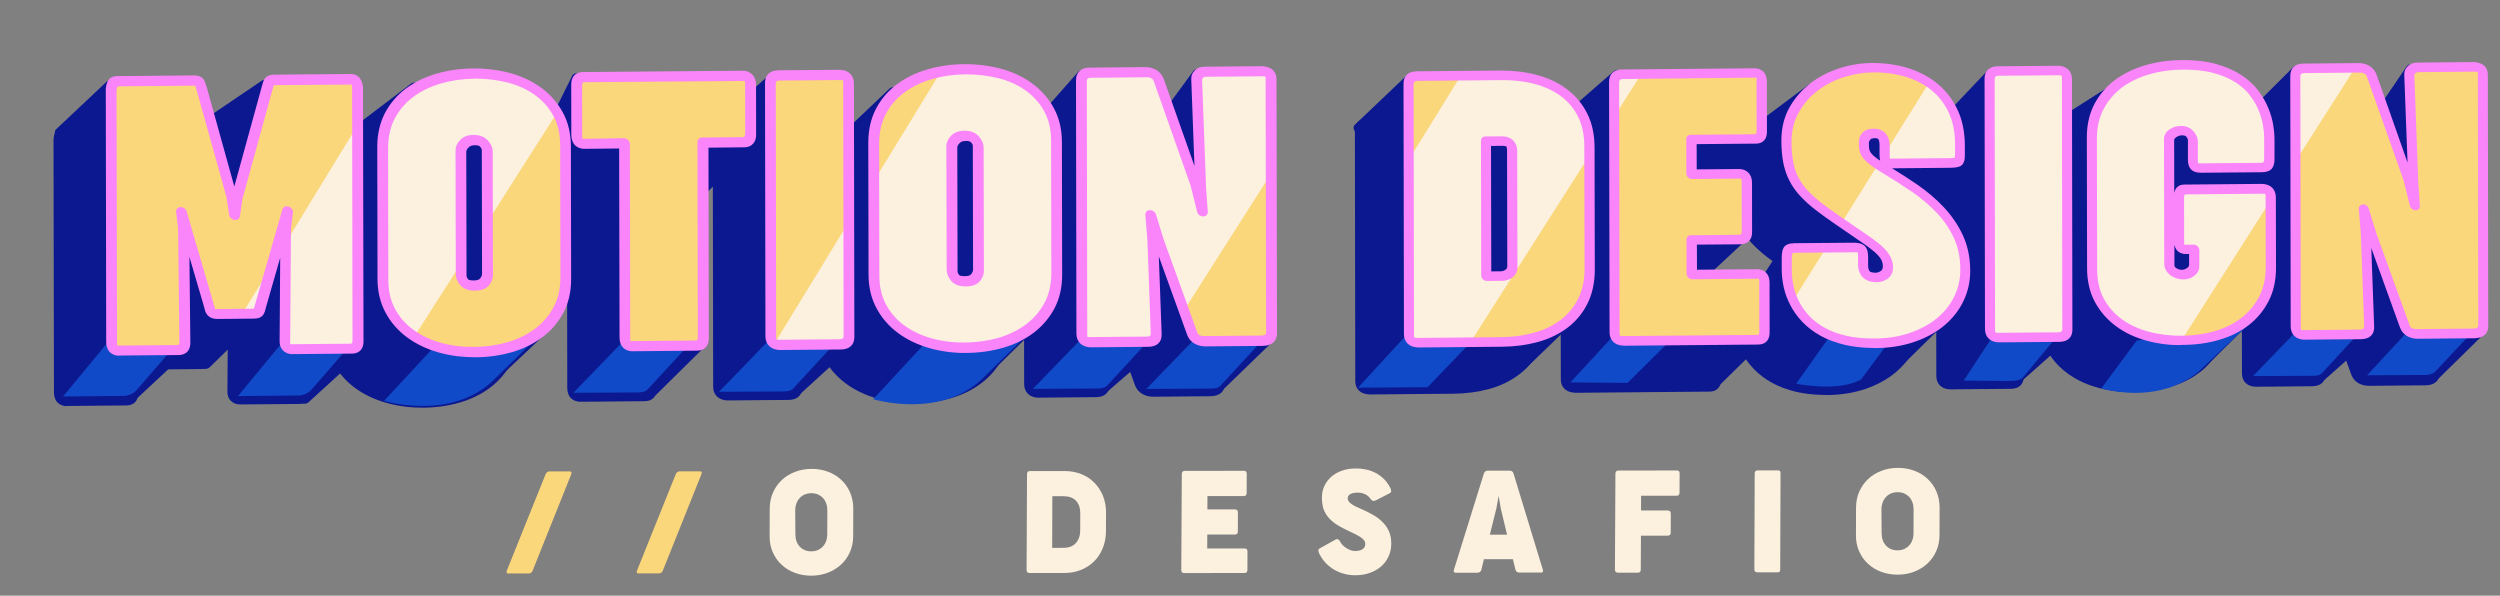
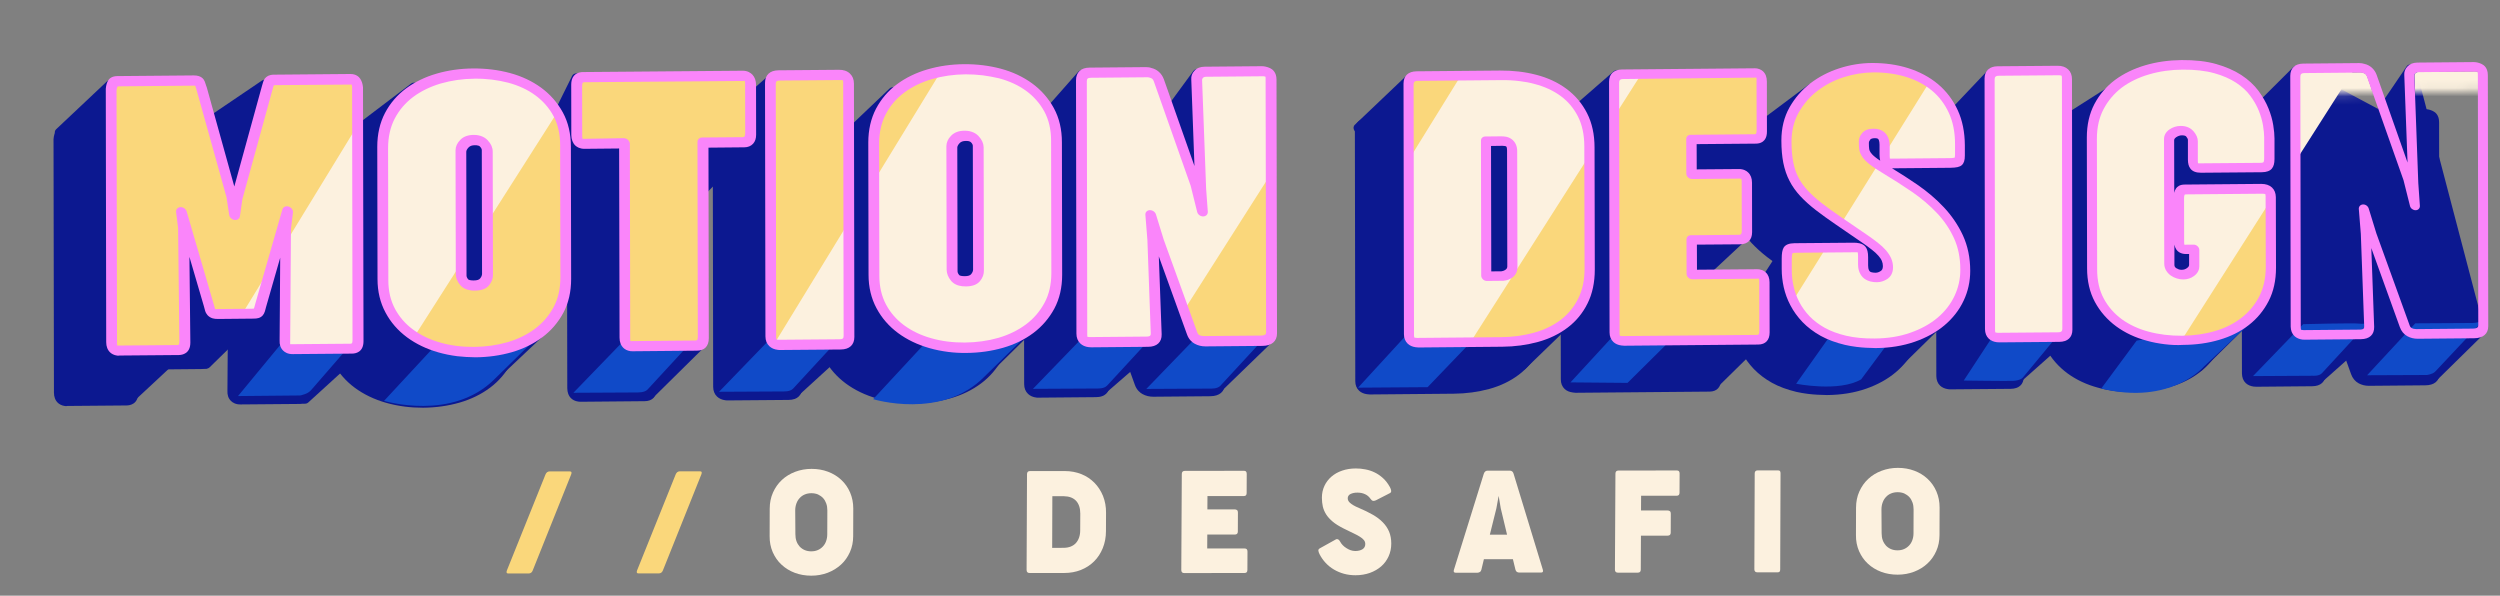
<svg xmlns="http://www.w3.org/2000/svg" width="298" height="71" viewBox="0 0 298 71" fill="none">
  <rect x="0" y="0" width="298" height="71" fill="#808080" stroke="none" />
  <g clip-path="url(#clip0_432_106)">
    <path d="M63.5 68C63.41 68.24 63.24 68.36 63.01 68.36H60.59C60.48 68.36 60.41 68.33 60.39 68.26C60.37 68.19 60.38 68.1 60.42 68L65.02 56.56C65.12 56.32 65.29 56.19 65.52 56.19H67.91C68.13 56.19 68.18 56.31 68.08 56.56L63.5 68Z" fill="#FAD77B" />
    <path d="M79.02 67.99C78.93 68.23 78.76 68.35 78.53 68.35H76.11C76 68.35 75.93 68.32 75.91 68.25C75.89 68.18 75.9 68.1 75.94 67.99L80.54 56.55C80.64 56.31 80.81 56.18 81.04 56.18H83.43C83.65 56.18 83.7 56.3 83.6 56.55L79.02 67.99Z" fill="#FAD77B" />
    <path d="M91.75 60.64C91.75 59.94 91.88 59.29 92.14 58.71C92.4 58.13 92.75 57.63 93.2 57.21C93.65 56.79 94.18 56.47 94.78 56.24C95.39 56.01 96.04 55.89 96.74 55.89C97.44 55.89 98.09 56 98.7 56.23C99.31 56.46 99.83 56.78 100.28 57.2C100.73 57.62 101.08 58.12 101.33 58.7C101.58 59.28 101.71 59.92 101.71 60.62L101.7 63.89C101.7 64.59 101.57 65.23 101.31 65.81C101.05 66.39 100.7 66.89 100.25 67.3C99.8 67.71 99.27 68.04 98.67 68.27C98.06 68.5 97.41 68.62 96.71 68.62C96.01 68.62 95.35 68.51 94.74 68.28C94.13 68.05 93.61 67.73 93.16 67.31C92.71 66.9 92.37 66.4 92.11 65.82C91.86 65.24 91.73 64.6 91.74 63.9L91.75 60.64ZM94.81 63.68C94.81 63.98 94.85 64.26 94.94 64.51C95.03 64.76 95.16 64.97 95.32 65.15C95.49 65.33 95.69 65.47 95.92 65.57C96.16 65.67 96.42 65.72 96.7 65.72C96.99 65.72 97.25 65.67 97.48 65.57C97.71 65.47 97.91 65.33 98.08 65.15C98.25 64.97 98.38 64.76 98.47 64.51C98.56 64.26 98.61 63.99 98.61 63.68L98.62 60.84C98.62 60.55 98.58 60.27 98.49 60.02C98.4 59.77 98.28 59.55 98.11 59.37C97.94 59.19 97.74 59.05 97.51 58.94C97.27 58.84 97.01 58.79 96.72 58.79C96.43 58.79 96.17 58.84 95.93 58.94C95.69 59.04 95.49 59.18 95.32 59.37C95.15 59.55 95.02 59.77 94.93 60.02C94.84 60.27 94.79 60.54 94.79 60.84L94.81 63.68Z" fill="#FCF1DF" />
    <path d="M122.42 56.52C122.42 56.28 122.54 56.15 122.77 56.15H126.94C127.65 56.15 128.31 56.28 128.91 56.52C129.51 56.76 130.02 57.11 130.46 57.55C130.89 57.99 131.23 58.51 131.48 59.12C131.72 59.73 131.85 60.4 131.84 61.13L131.83 63.31C131.83 64.05 131.7 64.72 131.45 65.34C131.2 65.95 130.86 66.48 130.41 66.92C129.97 67.36 129.44 67.7 128.84 67.94C128.23 68.18 127.57 68.3 126.85 68.3H122.72C122.49 68.3 122.37 68.18 122.37 67.94L122.42 56.52ZM126.76 65.3C127.4 65.3 127.89 65.11 128.24 64.74C128.58 64.36 128.76 63.85 128.76 63.2L128.77 61.22C128.77 60.57 128.6 60.06 128.27 59.7C127.93 59.34 127.45 59.16 126.83 59.15H125.44L125.42 65.31L126.76 65.3Z" fill="#FCF1DF" />
    <path d="M140.87 56.5C140.87 56.26 140.99 56.13 141.22 56.13L148.29 56.12C148.51 56.12 148.61 56.24 148.61 56.49L148.6 58.77C148.6 59.01 148.49 59.13 148.27 59.13H143.93L143.92 60.72H147.19C147.3 60.72 147.39 60.75 147.46 60.81C147.53 60.87 147.56 60.96 147.56 61.1L147.55 63.36C147.55 63.6 147.43 63.72 147.18 63.72H143.91L143.9 65.38H148.37C148.59 65.38 148.7 65.5 148.7 65.74L148.69 67.94C148.69 68.18 148.58 68.3 148.36 68.3L141.16 68.31C140.93 68.31 140.81 68.19 140.81 67.95L140.87 56.5Z" fill="#FCF1DF" />
    <path d="M157.31 66.1C157.22 65.93 157.17 65.78 157.15 65.65C157.13 65.52 157.2 65.42 157.36 65.34L159.23 64.3C159.32 64.25 159.42 64.25 159.5 64.29C159.59 64.33 159.67 64.42 159.75 64.57C159.82 64.71 159.92 64.84 160.04 64.97C160.16 65.1 160.31 65.22 160.47 65.32C160.63 65.43 160.8 65.51 160.98 65.58C161.16 65.64 161.35 65.68 161.54 65.68C161.89 65.68 162.18 65.61 162.41 65.47C162.63 65.33 162.74 65.12 162.74 64.85C162.74 64.67 162.69 64.51 162.57 64.37C162.46 64.23 162.29 64.09 162.07 63.96C161.85 63.82 161.57 63.68 161.25 63.53C160.92 63.38 160.55 63.19 160.13 62.98C159.62 62.72 159.19 62.46 158.86 62.18C158.53 61.9 158.27 61.62 158.08 61.32C157.89 61.02 157.76 60.71 157.68 60.38C157.61 60.05 157.57 59.7 157.57 59.33C157.57 58.82 157.67 58.35 157.87 57.92C158.07 57.49 158.35 57.13 158.7 56.82C159.06 56.51 159.48 56.27 159.98 56.1C160.47 55.93 161.02 55.84 161.61 55.84C161.99 55.84 162.37 55.87 162.75 55.95C163.13 56.02 163.5 56.14 163.85 56.31C164.21 56.48 164.54 56.71 164.85 56.99C165.16 57.27 165.44 57.63 165.67 58.05C165.76 58.22 165.82 58.37 165.83 58.51C165.84 58.65 165.77 58.75 165.62 58.81L164 59.64C163.86 59.7 163.74 59.72 163.65 59.7C163.55 59.67 163.45 59.59 163.35 59.44C163.18 59.2 162.97 59.02 162.7 58.9C162.43 58.78 162.14 58.72 161.82 58.72C161.65 58.72 161.5 58.73 161.36 58.76C161.22 58.79 161.1 58.83 160.99 58.88C160.89 58.93 160.8 59 160.74 59.09C160.68 59.18 160.65 59.27 160.65 59.39C160.65 59.49 160.67 59.58 160.71 59.67C160.75 59.76 160.82 59.85 160.92 59.94C161.02 60.03 161.15 60.13 161.33 60.23C161.5 60.33 161.72 60.44 161.99 60.55C162.59 60.8 163.13 61.07 163.61 61.34C164.09 61.61 164.49 61.91 164.82 62.25C165.15 62.58 165.4 62.95 165.58 63.37C165.75 63.78 165.84 64.26 165.84 64.79C165.84 65.35 165.73 65.86 165.52 66.32C165.31 66.78 165.02 67.18 164.64 67.51C164.26 67.84 163.81 68.1 163.29 68.29C162.77 68.47 162.2 68.57 161.57 68.57C161.09 68.57 160.63 68.51 160.19 68.39C159.76 68.27 159.36 68.1 158.99 67.88C158.62 67.66 158.3 67.4 158.02 67.1C157.73 66.79 157.5 66.46 157.31 66.1Z" fill="#FCF1DF" />
    <path d="M183.9 67.89C183.98 68.13 183.91 68.25 183.69 68.25H181.11C180.99 68.25 180.89 68.22 180.81 68.17C180.73 68.11 180.67 68.02 180.64 67.9L180.34 66.66H176.88L176.58 67.91C176.55 68.03 176.49 68.13 176.4 68.18C176.31 68.23 176.22 68.27 176.11 68.27H173.52C173.3 68.27 173.23 68.15 173.31 67.91L176.87 56.47C176.95 56.23 177.1 56.1 177.34 56.1H179.96C180.19 56.1 180.35 56.22 180.42 56.47L183.9 67.89ZM177.59 63.73H179.64L178.89 60.59L178.64 59.11L178.37 60.59L177.59 63.73Z" fill="#FCF1DF" />
    <path d="M192.56 56.46C192.56 56.22 192.68 56.09 192.91 56.09L199.89 56.08C200.11 56.08 200.21 56.2 200.21 56.45L200.2 58.73C200.2 58.97 200.09 59.09 199.87 59.09H195.62L195.61 60.85H198.79C198.9 60.85 198.99 60.88 199.06 60.94C199.13 61 199.16 61.09 199.16 61.23L199.15 63.49C199.15 63.73 199.03 63.85 198.78 63.85H195.6L195.58 67.9C195.58 68.14 195.46 68.26 195.23 68.26H192.85C192.62 68.26 192.5 68.14 192.5 67.9L192.56 56.46Z" fill="#FCF1DF" />
    <path d="M209.16 56.44C209.16 56.2 209.28 56.07 209.51 56.07H211.95C212.07 56.07 212.14 56.1 212.18 56.16C212.22 56.22 212.24 56.31 212.24 56.43L212.2 67.86C212.2 67.98 212.18 68.07 212.14 68.13C212.1 68.19 212.02 68.22 211.91 68.22H209.47C209.24 68.22 209.12 68.1 209.12 67.86L209.16 56.44Z" fill="#FCF1DF" />
    <path d="M221.24 60.52C221.24 59.82 221.37 59.17 221.63 58.59C221.89 58.01 222.24 57.51 222.69 57.09C223.14 56.67 223.67 56.35 224.27 56.12C224.88 55.89 225.53 55.77 226.23 55.77C226.93 55.77 227.58 55.88 228.19 56.11C228.8 56.34 229.32 56.66 229.77 57.08C230.22 57.5 230.57 58 230.82 58.58C231.07 59.16 231.2 59.8 231.2 60.5L231.19 63.77C231.19 64.47 231.06 65.11 230.8 65.69C230.54 66.27 230.19 66.77 229.74 67.18C229.29 67.6 228.76 67.92 228.16 68.15C227.55 68.38 226.9 68.5 226.2 68.5C225.5 68.5 224.84 68.39 224.23 68.16C223.62 67.93 223.1 67.61 222.65 67.19C222.2 66.78 221.86 66.28 221.6 65.7C221.35 65.12 221.22 64.48 221.23 63.78L221.24 60.52ZM224.29 63.56C224.29 63.86 224.33 64.14 224.42 64.39C224.51 64.64 224.64 64.85 224.8 65.03C224.97 65.21 225.17 65.35 225.4 65.45C225.64 65.55 225.9 65.6 226.18 65.6C226.47 65.6 226.73 65.55 226.96 65.45C227.19 65.35 227.39 65.21 227.56 65.03C227.73 64.85 227.86 64.64 227.95 64.39C228.04 64.14 228.09 63.87 228.09 63.56L228.1 60.72C228.1 60.43 228.06 60.15 227.97 59.9C227.88 59.65 227.76 59.43 227.59 59.25C227.42 59.07 227.22 58.93 226.99 58.82C226.75 58.72 226.49 58.67 226.2 58.67C225.91 58.67 225.65 58.72 225.41 58.82C225.17 58.92 224.97 59.06 224.8 59.25C224.63 59.43 224.5 59.65 224.41 59.9C224.32 60.15 224.27 60.42 224.27 60.72L224.29 63.56Z" fill="#FCF1DF" />
    <path d="M162.09 15.63C162.09 14.99 162.44 14.67 163.13 14.66L173.06 14.57C174.53 14.56 175.91 14.72 177.2 15.05C178.48 15.38 179.61 15.9 180.57 16.6C181.53 17.3 182.28 18.2 182.83 19.28C183.38 20.36 183.66 21.64 183.66 23.11L183.69 37.64C183.69 39.11 183.42 40.39 182.88 41.48C182.34 42.57 181.59 43.47 180.64 44.2C179.69 44.92 178.58 45.46 177.29 45.81C176.01 46.16 174.64 46.35 173.18 46.36L163.2 46.45C162.5 46.46 162.15 46.15 162.15 45.52L162.09 15.63ZM173.26 38.51C173.61 38.48 173.9 38.36 174.13 38.17C174.36 37.98 174.47 37.73 174.47 37.43L174.44 23.57C174.44 23.32 174.4 23.12 174.33 22.97C174.26 22.82 174.17 22.71 174.06 22.63C173.95 22.55 173.82 22.5 173.68 22.47C173.54 22.44 173.39 22.43 173.23 22.43L171.33 22.45L171.36 38.54L173.26 38.51Z" fill="#0C1890" />
    <path d="M162.95 46.99C162.57 46.94 162.25 46.8 162.01 46.58C161.71 46.3 161.55 45.91 161.55 45.44L161.5 15.56C161.5 14.64 162.07 14.11 163.06 14.1L172.99 14.01C174.51 14 175.96 14.16 177.3 14.51C178.67 14.86 179.88 15.42 180.91 16.18C181.95 16.95 182.79 17.93 183.38 19.1C183.97 20.26 184.27 21.63 184.27 23.19L184.3 37.72C184.3 39.26 184.01 40.63 183.43 41.78C182.86 42.93 182.06 43.9 181.05 44.66C180.05 45.42 178.87 45.99 177.53 46.36C176.2 46.72 174.77 46.92 173.27 46.93L163.29 47.02C163.16 47.01 163.05 47.01 162.95 46.99ZM175.34 15.27C174.64 15.18 173.91 15.14 173.16 15.15L163.23 15.24C162.78 15.24 162.7 15.4 162.7 15.71L162.75 45.59C162.75 45.74 162.78 45.81 162.79 45.83C162.81 45.84 162.9 45.88 163.11 45.88L173.09 45.79C174.49 45.78 175.82 45.6 177.05 45.26C178.26 44.93 179.33 44.41 180.22 43.74C181.11 43.07 181.81 42.21 182.32 41.19C182.83 40.18 183.09 38.96 183.08 37.57L183.05 23.04C183.05 21.66 182.79 20.47 182.29 19.48C181.79 18.5 181.1 17.68 180.24 17.05C179.36 16.4 178.31 15.92 177.12 15.61C176.55 15.46 175.95 15.34 175.34 15.27ZM170.76 39.1L170.73 21.87L173.15 21.85C173.35 21.85 173.55 21.87 173.73 21.9C173.97 21.95 174.2 22.05 174.39 22.19C174.59 22.34 174.76 22.54 174.88 22.79C174.99 23.02 175.05 23.3 175.05 23.64L175.08 37.5C175.08 37.94 174.9 38.32 174.57 38.61C174.26 38.87 173.87 39.03 173.41 39.07H173.36L170.76 39.1ZM171.93 23L171.96 37.95L173.15 37.94C173.37 37.91 173.55 37.84 173.7 37.72C173.82 37.62 173.87 37.5 173.87 37.35L173.84 23.49C173.84 23.25 173.8 23.16 173.79 23.14C173.76 23.07 173.73 23.05 173.73 23.05C173.71 23.04 173.68 23.02 173.62 23.01C173.52 22.99 173.42 22.98 173.3 22.98L171.93 23Z" fill="#0C1890" />
    <path d="M186.6 15.42C186.6 14.78 186.95 14.46 187.64 14.45L203.44 14.31C203.95 14.31 204.2 14.62 204.2 15.26L204.21 21.21C204.21 21.83 203.96 22.15 203.45 22.15L195.82 22.22L195.83 26.36L201.51 26.31C202.11 26.31 202.41 26.63 202.42 27.28L202.43 33.19C202.43 33.81 202.13 34.13 201.53 34.13L195.85 34.18L195.86 38.3L203.68 38.23C204.23 38.23 204.51 38.53 204.51 39.16L204.52 45.13C204.52 45.75 204.24 46.07 203.69 46.07L187.7 46.21C187 46.22 186.65 45.91 186.65 45.28L186.6 15.42Z" fill="#0C1890" />
    <path d="M187.45 46.78C187.07 46.73 186.75 46.59 186.51 46.37C186.21 46.09 186.05 45.7 186.05 45.23L186 15.35C186 14.43 186.57 13.9 187.56 13.89L203.36 13.75C203.85 13.75 204.17 13.95 204.35 14.11C204.66 14.4 204.81 14.8 204.81 15.34L204.82 21.29C204.82 22.58 203.93 22.72 203.55 22.73L196.44 22.79L196.45 25.8L201.45 25.76C202.02 25.75 202.38 25.97 202.57 26.16C202.88 26.45 203.04 26.86 203.04 27.38L203.05 33.29C203.05 34.2 202.53 34.72 201.63 34.73L196.47 34.77L196.48 37.76L203.61 37.7C204.15 37.69 204.49 37.91 204.68 38.08C204.98 38.36 205.13 38.76 205.13 39.27L205.14 45.24C205.14 46.15 204.65 46.67 203.79 46.68L187.8 46.82C187.67 46.8 187.56 46.79 187.45 46.78ZM203.55 14.85L187.72 15.02C187.27 15.02 187.19 15.18 187.19 15.49L187.24 45.37C187.24 45.52 187.27 45.59 187.28 45.61C187.3 45.62 187.39 45.66 187.6 45.66L203.59 45.52C203.75 45.52 203.91 45.52 203.9 45.07L203.89 39.1C203.89 38.93 203.86 38.85 203.85 38.82C203.84 38.82 203.8 38.82 203.74 38.82L195.24 38.89L195.23 33.63L201.43 33.58C201.66 33.58 201.82 33.55 201.82 33.13L201.81 27.22C201.81 26.98 201.76 26.9 201.75 26.9C201.75 26.9 201.73 26.9 201.7 26.89C201.67 26.89 201.63 26.88 201.58 26.88L195.22 26.94L195.21 21.66L203.36 21.59C203.46 21.59 203.6 21.59 203.6 21.14L203.59 15.19C203.61 14.94 203.55 14.85 203.55 14.85Z" fill="#0C1890" />
    <path d="M207.17 36.5C207.17 35.98 207.22 35.63 207.33 35.44C207.44 35.25 207.72 35.16 208.16 35.15L215.19 35.09C215.67 35.09 215.96 35.16 216.08 35.31C216.2 35.46 216.26 35.75 216.26 36.18V37.16C216.26 37.46 216.3 37.71 216.39 37.91C216.48 38.11 216.59 38.27 216.73 38.37C216.87 38.48 217.04 38.56 217.23 38.6C217.42 38.64 217.62 38.66 217.82 38.66C218.15 38.66 218.47 38.55 218.77 38.35C219.07 38.15 219.22 37.82 219.22 37.38C219.22 37.08 219.16 36.8 219.05 36.55C218.94 36.29 218.77 36.03 218.54 35.76C218.31 35.49 218.01 35.22 217.65 34.93C217.29 34.64 216.86 34.33 216.37 33.99C215.24 33.21 214.23 32.52 213.34 31.91C212.44 31.3 211.66 30.73 210.97 30.2C210.29 29.67 209.71 29.14 209.22 28.62C208.73 28.1 208.34 27.54 208.03 26.95C207.72 26.36 207.49 25.7 207.35 24.96C207.21 24.23 207.13 23.38 207.13 22.41C207.13 21.01 207.43 19.77 208.04 18.69C208.65 17.61 209.44 16.69 210.41 15.95C211.38 15.21 212.48 14.64 213.7 14.25C214.92 13.86 216.15 13.66 217.38 13.65C218.87 13.64 220.25 13.83 221.53 14.23C222.81 14.63 223.91 15.22 224.84 16C225.77 16.78 226.49 17.74 227.02 18.88C227.54 20.02 227.81 21.33 227.81 22.82V24.07C227.81 24.46 227.74 24.71 227.61 24.83C227.48 24.95 227.14 25.01 226.6 25.02L219.71 25.08C219.33 25.08 219.09 25.02 218.98 24.9C218.88 24.77 218.83 24.52 218.82 24.13V22.95C218.82 21.98 218.4 21.51 217.58 21.51C217.14 21.51 216.82 21.63 216.63 21.85C216.44 22.07 216.35 22.32 216.35 22.59C216.35 22.9 216.37 23.17 216.4 23.39C216.43 23.61 216.53 23.84 216.69 24.07C216.85 24.3 217.1 24.55 217.44 24.81C217.78 25.07 218.27 25.4 218.9 25.78C220.1 26.5 221.28 27.25 222.42 28.03C223.56 28.82 224.58 29.68 225.48 30.63C226.38 31.58 227.1 32.64 227.64 33.81C228.18 34.98 228.45 36.31 228.45 37.79C228.45 38.98 228.21 40.1 227.71 41.15C227.21 42.2 226.5 43.12 225.56 43.91C224.63 44.7 223.49 45.33 222.16 45.79C220.83 46.25 219.34 46.49 217.69 46.51C216.37 46.52 215.2 46.41 214.16 46.16C213.12 45.92 212.21 45.58 211.44 45.15C210.66 44.72 210 44.21 209.45 43.64C208.9 43.07 208.46 42.45 208.12 41.8C207.78 41.15 207.53 40.48 207.38 39.79C207.23 39.1 207.15 38.42 207.15 37.75L207.17 36.5Z" fill="#0C1890" />
    <path d="M215.5 46.95C215.02 46.89 214.56 46.81 214.12 46.71C213.03 46.45 212.05 46.09 211.22 45.63C210.38 45.16 209.66 44.61 209.06 43.99C208.47 43.37 207.98 42.7 207.62 42C207.25 41.31 206.99 40.58 206.82 39.84C206.66 39.12 206.58 38.39 206.58 37.68V36.43C206.58 35.8 206.65 35.39 206.81 35.12C207.02 34.77 207.45 34.6 208.09 34.59L215.12 34.53C215.57 34.53 216.2 34.57 216.56 35.01C216.78 35.28 216.88 35.67 216.88 36.26V37.24C216.88 37.51 216.92 37.67 216.96 37.76C217 37.85 217.05 37.92 217.09 37.96C217.15 38.01 217.22 38.04 217.31 38.06C217.45 38.09 217.6 38.11 217.75 38.11C217.97 38.11 218.18 38.04 218.4 37.89C218.5 37.82 218.64 37.69 218.64 37.32C218.64 37.1 218.6 36.9 218.52 36.71C218.44 36.51 218.3 36.31 218.12 36.1C217.92 35.87 217.65 35.62 217.32 35.36C216.97 35.08 216.55 34.78 216.07 34.45C214.94 33.67 213.93 32.98 213.04 32.37C212.13 31.75 211.33 31.17 210.64 30.64C209.93 30.09 209.32 29.53 208.8 28.98C208.28 28.42 207.84 27.81 207.5 27.16C207.16 26.52 206.92 25.79 206.76 25.01C206.61 24.25 206.53 23.35 206.53 22.36C206.53 20.88 206.85 19.55 207.5 18.4C208.14 17.27 208.98 16.3 210 15.52C211.01 14.75 212.17 14.15 213.44 13.74C214.71 13.33 216.01 13.12 217.29 13.11C218.84 13.1 220.3 13.3 221.64 13.72C223 14.15 224.2 14.79 225.19 15.62C226.19 16.46 226.99 17.51 227.55 18.73C228.11 19.95 228.39 21.35 228.4 22.91V24.16C228.4 24.7 228.29 25.06 228.04 25.28C227.8 25.5 227.39 25.59 226.67 25.6L219.78 25.66C219.76 25.66 219.74 25.66 219.72 25.66C220.74 26.28 221.74 26.93 222.72 27.6C223.9 28.41 224.97 29.32 225.89 30.3C226.83 31.3 227.6 32.43 228.17 33.66C228.74 34.9 229.04 36.32 229.04 37.88C229.04 39.14 228.78 40.34 228.25 41.45C227.73 42.56 226.96 43.54 225.98 44.37C225 45.2 223.8 45.86 222.42 46.34C221.04 46.82 219.47 47.08 217.77 47.09C216.99 47.08 216.22 47.04 215.5 46.95ZM215.61 35.68C215.54 35.67 215.44 35.66 215.29 35.67L208.26 35.73C207.94 35.73 207.86 35.79 207.86 35.79C207.86 35.8 207.78 35.97 207.78 36.58V37.83C207.78 38.46 207.85 39.1 208 39.75C208.14 40.39 208.37 41.01 208.68 41.61C208.99 42.2 209.4 42.77 209.9 43.3C210.4 43.82 211.01 44.28 211.72 44.68C212.44 45.08 213.29 45.39 214.26 45.62C215.24 45.85 216.38 45.96 217.64 45.95C219.21 45.94 220.65 45.71 221.92 45.26C223.18 44.82 224.27 44.22 225.16 43.47C226.04 42.73 226.72 41.85 227.18 40.87C227.64 39.89 227.88 38.83 227.87 37.72C227.87 36.32 227.61 35.06 227.11 33.98C226.6 32.88 225.92 31.87 225.07 30.98C224.21 30.07 223.22 29.23 222.13 28.48C221 27.71 219.83 26.96 218.65 26.25C217.98 25.85 217.48 25.52 217.11 25.23C216.71 24.92 216.42 24.63 216.21 24.33C216 24.03 215.86 23.71 215.82 23.39C215.79 23.14 215.77 22.85 215.77 22.51C215.77 22.12 215.9 21.77 216.17 21.46C216.46 21.12 216.91 20.94 217.52 20.94C218.06 20.93 218.52 21.09 218.86 21.41C219.25 21.77 219.45 22.31 219.45 23.02V24.2C219.45 24.34 219.46 24.44 219.47 24.5C219.52 24.5 219.57 24.51 219.65 24.51L226.54 24.45C226.99 24.45 227.16 24.4 227.21 24.38C227.2 24.37 227.24 24.26 227.24 24V22.75C227.24 21.35 226.99 20.11 226.5 19.05C226.02 18.01 225.35 17.12 224.5 16.41C223.65 15.7 222.62 15.15 221.44 14.78C220.23 14.4 218.91 14.22 217.49 14.23C216.32 14.24 215.14 14.43 213.98 14.8C212.82 15.17 211.77 15.72 210.85 16.42C209.93 17.12 209.18 18 208.6 19.02C208.04 20.02 207.75 21.19 207.75 22.5C207.75 23.43 207.82 24.25 207.96 24.95C208.09 25.63 208.3 26.24 208.58 26.77C208.86 27.31 209.23 27.82 209.67 28.3C210.13 28.79 210.69 29.3 211.33 29.8C212 30.32 212.78 30.88 213.66 31.48C214.56 32.09 215.57 32.78 216.7 33.56C217.21 33.91 217.65 34.23 218.02 34.52C218.43 34.84 218.75 35.14 219.01 35.44C219.28 35.75 219.49 36.08 219.63 36.4C219.77 36.73 219.85 37.09 219.85 37.46C219.85 38.23 219.49 38.63 219.19 38.84C218.8 39.1 218.38 39.24 217.93 39.24C217.68 39.24 217.43 39.22 217.19 39.16C216.9 39.09 216.64 38.97 216.41 38.8C216.17 38.62 215.99 38.37 215.86 38.07C215.74 37.79 215.68 37.47 215.68 37.1V36.12C215.68 35.91 215.66 35.78 215.65 35.7C215.63 35.68 215.62 35.68 215.61 35.68ZM217.84 22.08C217.78 22.07 217.73 22.07 217.69 22.07C217.42 22.07 217.23 22.13 217.14 22.23C217.03 22.37 216.97 22.5 216.97 22.65C216.97 22.93 216.98 23.18 217.01 23.38C217.03 23.51 217.09 23.64 217.19 23.79C217.27 23.91 217.44 24.11 217.79 24.38C217.93 24.49 218.11 24.62 218.32 24.75C218.27 24.56 218.24 24.32 218.24 24.04V22.86C218.24 22.36 218.11 22.19 218.07 22.16C218.01 22.11 217.93 22.09 217.84 22.08Z" fill="#0C1890" />
    <path d="M231.35 15.03C231.35 14.39 231.7 14.07 232.39 14.06L239.52 14C240.22 13.99 240.57 14.31 240.57 14.95L240.62 44.83C240.62 45.45 240.27 45.77 239.58 45.78L232.45 45.84C231.75 45.85 231.4 45.54 231.4 44.91L231.35 15.03Z" fill="#0C1890" />
    <path d="M232.21 46.39C231.83 46.34 231.51 46.2 231.27 45.98C230.97 45.7 230.82 45.31 230.81 44.84L230.76 14.96C230.76 14.04 231.33 13.51 232.32 13.5L239.45 13.44C239.98 13.43 240.41 13.58 240.72 13.87C241.03 14.16 241.18 14.55 241.18 15.03L241.23 44.91C241.23 45.82 240.66 46.34 239.67 46.35L232.54 46.41C232.42 46.41 232.31 46.41 232.21 46.39ZM239.77 14.58C239.73 14.57 239.67 14.57 239.61 14.57L232.48 14.63C232.03 14.63 231.95 14.79 231.95 15.1L232 44.98C232 45.13 232.03 45.2 232.04 45.22C232.06 45.23 232.15 45.27 232.36 45.27L239.49 45.21C239.94 45.21 240.02 45.05 240.02 44.76L239.97 14.88C239.97 14.68 239.92 14.62 239.92 14.62C239.93 14.62 239.89 14.59 239.77 14.58Z" fill="#0C1890" />
    <path d="M244.39 18.32C244.96 17.24 245.73 16.33 246.71 15.6C247.69 14.87 248.83 14.31 250.14 13.93C251.45 13.55 252.84 13.35 254.31 13.34C255.83 13.33 257.14 13.48 258.24 13.79C259.34 14.1 260.28 14.51 261.05 15.01C261.82 15.52 262.44 16.09 262.92 16.73C263.4 17.37 263.77 18.02 264.03 18.67C264.29 19.32 264.47 19.94 264.57 20.54C264.67 21.13 264.71 21.64 264.72 22.05V24.5C264.72 24.89 264.65 25.16 264.52 25.33C264.39 25.49 264.13 25.58 263.75 25.58L256.48 25.64C256.12 25.64 255.88 25.57 255.77 25.42C255.66 25.27 255.6 25.03 255.6 24.71V22.37C255.6 22.12 255.48 21.86 255.25 21.58C255.02 21.31 254.68 21.17 254.22 21.18C253.86 21.18 253.52 21.29 253.22 21.5C252.92 21.71 252.77 21.97 252.77 22.26L252.8 37.1C252.8 37.29 252.85 37.47 252.94 37.62C253.04 37.78 253.16 37.9 253.31 38.01C253.46 38.11 253.63 38.19 253.81 38.25C253.99 38.31 254.18 38.34 254.37 38.34C254.73 38.34 255.06 38.23 255.34 38.02C255.62 37.81 255.77 37.56 255.77 37.26V35.32L254.72 35.33C254.44 35.33 254.24 35.25 254.13 35.09C254.02 34.93 253.96 34.7 253.96 34.4L253.95 29.14C253.95 28.83 254 28.59 254.12 28.44C254.23 28.28 254.43 28.2 254.71 28.2L263.84 28.12C264.54 28.11 264.89 28.42 264.89 29.05L264.91 37.47C264.91 38.9 264.64 40.15 264.09 41.22C263.54 42.29 262.79 43.2 261.84 43.94C260.89 44.68 259.78 45.23 258.5 45.61C257.23 45.98 255.86 46.18 254.4 46.19C252.93 46.2 251.54 46.03 250.23 45.68C248.92 45.33 247.78 44.79 246.79 44.07C245.81 43.35 245.03 42.46 244.46 41.39C243.89 40.33 243.6 39.08 243.6 37.65L243.57 22.05C243.54 20.65 243.82 19.4 244.39 18.32Z" fill="#0C1890" />
    <path d="M252.21 46.63C251.49 46.54 250.78 46.41 250.11 46.22C248.72 45.85 247.49 45.27 246.44 44.5C245.38 43.72 244.52 42.74 243.9 41.59C243.28 40.44 242.97 39.09 242.97 37.58L242.94 21.98C242.94 20.49 243.24 19.16 243.84 18.01C244.44 16.87 245.27 15.9 246.3 15.13C247.33 14.37 248.54 13.78 249.9 13.38C251.25 12.98 252.71 12.78 254.23 12.76C255.8 12.75 257.19 12.9 258.35 13.23C259.52 13.56 260.53 14 261.35 14.54C262.19 15.09 262.88 15.73 263.4 16.43C263.91 17.12 264.31 17.82 264.59 18.52C264.87 19.21 265.06 19.88 265.16 20.51C265.26 21.13 265.31 21.67 265.31 22.11V24.56C265.31 25.07 265.21 25.44 265 25.69C264.77 25.98 264.37 26.12 263.82 26.13L256.55 26.19C255.96 26.19 255.53 26.03 255.28 25.69C255.08 25.43 254.99 25.08 254.99 24.62V22.28C254.99 22.17 254.92 22.04 254.79 21.88C254.76 21.84 254.66 21.73 254.29 21.73C254.04 21.73 253.82 21.81 253.6 21.95C253.38 22.1 253.35 22.23 253.35 22.31L253.36 28.59C253.4 28.38 253.47 28.2 253.58 28.05C253.72 27.85 254.01 27.61 254.6 27.6L263.73 27.52C264.27 27.51 264.7 27.66 265.01 27.95C265.31 28.23 265.47 28.62 265.47 29.09L265.49 37.51C265.49 39.01 265.2 40.35 264.61 41.49C264.03 42.62 263.22 43.59 262.23 44.36C261.24 45.13 260.06 45.72 258.72 46.11C257.4 46.5 255.97 46.7 254.46 46.71C253.69 46.76 252.94 46.72 252.21 46.63ZM244.93 18.62C244.4 19.63 244.14 20.81 244.14 22.13L244.17 37.73C244.17 39.06 244.44 40.22 244.96 41.19C245.48 42.16 246.2 42.98 247.09 43.64C248 44.3 249.08 44.81 250.29 45.13C251.53 45.47 252.88 45.63 254.28 45.62C255.67 45.61 257 45.42 258.22 45.06C259.43 44.71 260.49 44.17 261.38 43.48C262.27 42.79 262.98 41.93 263.5 40.92C264.01 39.92 264.27 38.73 264.27 37.4L264.25 28.98C264.25 28.83 264.22 28.76 264.21 28.74C264.19 28.73 264.1 28.69 263.89 28.69L254.76 28.77C254.65 28.77 254.6 28.79 254.6 28.8C254.58 28.83 254.52 28.94 254.52 29.22L254.53 34.48C254.53 34.62 254.55 34.71 254.56 34.77C254.57 34.77 254.59 34.77 254.6 34.77L256.33 34.75V37.34C256.33 37.66 256.22 38.11 255.71 38.49C255.33 38.77 254.9 38.91 254.41 38.91C254.15 38.91 253.89 38.87 253.64 38.79C253.4 38.71 253.16 38.6 252.96 38.46C252.73 38.3 252.54 38.1 252.39 37.86C252.24 37.61 252.16 37.33 252.16 37.03L252.13 22.19C252.13 21.72 252.35 21.33 252.78 21.03C253.17 20.76 253.61 20.62 254.09 20.61C254.93 20.6 255.4 20.96 255.66 21.26C255.99 21.65 256.16 22.05 256.16 22.44V24.78C256.16 24.91 256.17 25 256.18 25.06C256.22 25.06 256.28 25.07 256.35 25.07L263.62 25.01C263.87 25.01 263.97 24.96 263.98 24.94C264 24.92 264.07 24.81 264.07 24.42V21.97C264.07 21.59 264.02 21.1 263.93 20.54C263.84 20 263.67 19.41 263.43 18.8C263.19 18.2 262.84 17.6 262.4 17C261.98 16.43 261.41 15.91 260.71 15.45C260.01 14.99 259.13 14.61 258.1 14.32C257.06 14.03 255.8 13.89 254.35 13.9C252.94 13.91 251.59 14.1 250.34 14.47C249.1 14.83 248 15.37 247.07 16.06C246.2 16.75 245.47 17.61 244.93 18.62ZM253.38 34.76V37.18C253.38 37.27 253.4 37.34 253.43 37.39C253.47 37.46 253.53 37.52 253.59 37.56C253.69 37.62 253.79 37.67 253.9 37.71C254.02 37.75 254.13 37.76 254.25 37.76C254.49 37.76 254.71 37.69 254.9 37.54C255.11 37.39 255.13 37.25 255.13 37.17V35.88H254.77C254.08 35.89 253.74 35.54 253.6 35.33C253.5 35.18 253.43 34.99 253.38 34.76Z" fill="#0C1890" />
    <path d="M267.79 14.72C267.79 14.08 268.14 13.76 268.83 13.75L275.48 13.69C275.64 13.69 275.78 13.71 275.91 13.75C276.4 13.86 276.73 14.16 276.91 14.63L281.28 27.03L282.05 30.1L281.85 27.36L281.38 14.59C281.36 14.34 281.45 14.11 281.63 13.92C281.81 13.72 282.08 13.63 282.43 13.62L289.16 13.56C289.37 13.56 289.58 13.61 289.81 13.72C290.04 13.83 290.16 14.08 290.16 14.46L290.21 44.39C290.21 45.01 289.82 45.33 289.05 45.34L282.32 45.4C281.99 45.4 281.69 45.33 281.42 45.19C281.15 45.04 280.96 44.81 280.85 44.48L276.89 33.51L275.98 30.55L276.22 33.53L276.62 44.51C276.64 45.13 276.28 45.45 275.55 45.46L268.9 45.52C268.2 45.53 267.85 45.22 267.85 44.59L267.79 14.72Z" fill="#0C1890" />
    <path d="M268.64 46.08C268.26 46.03 267.94 45.89 267.7 45.67C267.4 45.39 267.25 45 267.24 44.53L267.19 14.65C267.19 13.73 267.76 13.2 268.75 13.19L275.4 13.13C275.63 13.13 275.85 13.16 276.05 13.23C276.7 13.38 277.23 13.84 277.48 14.52L281.17 24.99L280.78 14.55C280.75 14.18 280.88 13.82 281.16 13.53C281.44 13.23 281.84 13.08 282.34 13.07L289.06 13.01C289.37 13.01 289.69 13.08 290.01 13.24C290.28 13.37 290.74 13.71 290.74 14.56L290.79 44.49C290.79 45.4 290.18 45.92 289.11 45.93L282.38 45.99C281.93 45.99 281.52 45.89 281.15 45.69C280.73 45.46 280.42 45.08 280.25 44.6L276.85 35.18L277.19 44.58C277.21 45.5 276.64 46.03 275.61 46.04L268.96 46.1C268.86 46.1 268.75 46.09 268.64 46.08ZM275.68 14.27C275.65 14.27 275.62 14.26 275.58 14.26L268.93 14.32C268.48 14.32 268.4 14.48 268.4 14.79L268.45 44.67C268.45 44.82 268.48 44.89 268.49 44.91C268.51 44.92 268.6 44.96 268.81 44.96L275.46 44.9C275.98 44.9 276.02 44.71 276.01 44.46L275.61 33.48L274.94 25.24L277.45 33.42L281.41 44.37C281.49 44.6 281.58 44.67 281.66 44.71C281.82 44.8 282.01 44.84 282.23 44.84L288.95 44.78C289.6 44.77 289.6 44.52 289.6 44.33L289.55 14.4C289.55 14.23 289.52 14.17 289.52 14.17C289.48 14.17 289.41 14.16 289.35 14.15C289.31 14.15 289.28 14.14 289.24 14.14L282.51 14.2C282.26 14.2 282.16 14.28 282.1 14.33C281.98 14.46 281.97 14.56 281.98 14.63L282.45 27.41L282.64 30.13L281.46 30.15L280.69 27.08L276.33 14.74C276.24 14.48 276.09 14.36 275.83 14.29C275.78 14.29 275.73 14.27 275.68 14.27Z" fill="#0C1890" />
    <path fill-rule="evenodd" clip-rule="evenodd" d="M161.94 15.3L167.93 9.6L185.61 15.59L185.66 39.39L181.39 43.52L161.94 15.3Z" fill="#0C1890" />
    <path d="M181.39 44.09C181.38 44.09 181.37 44.09 181.36 44.09C181.18 44.06 181 43.95 180.9 43.79L161.45 15.57C161.29 15.34 161.31 15.05 161.49 14.88L167.48 9.18C167.63 9.04 167.85 9 168.07 9.07L185.75 15.06C186.02 15.15 186.22 15.4 186.22 15.67L186.26 39.47C186.26 39.6 186.21 39.73 186.11 39.82L181.84 43.95C181.73 44.06 181.57 44.11 181.39 44.09ZM162.7 15.43L181.44 42.61L185.06 39.11L185.02 15.96L168.16 10.25L162.7 15.43Z" fill="#0C1890" />
    <path fill-rule="evenodd" clip-rule="evenodd" d="M187.01 13.98L192.78 8.95L209.82 16.19L204.52 22.25L207.65 28.21L201.6 33.86L209.87 40.23L204.04 45.96L187.01 13.98Z" fill="#0C1890" />
    <path d="M204.04 46.52C204.02 46.52 204 46.51 203.98 46.51C203.78 46.47 203.61 46.33 203.51 46.16L186.48 14.18C186.36 13.95 186.4 13.69 186.57 13.54L192.34 8.51C192.5 8.37 192.74 8.34 192.96 8.44L210.01 15.68C210.19 15.76 210.34 15.91 210.4 16.09C210.46 16.27 210.43 16.46 210.31 16.59L205.23 22.39L208.18 28.02C208.3 28.24 208.26 28.49 208.1 28.65L202.5 33.87L210.21 39.82C210.35 39.93 210.44 40.08 210.46 40.24C210.48 40.4 210.43 40.55 210.32 40.66L204.49 46.39C204.39 46.49 204.22 46.55 204.04 46.52ZM187.74 14.16L204.15 44.98L208.98 40.24L201.26 34.28C201.12 34.17 201.03 34.02 201 33.85C200.98 33.69 201.03 33.53 201.15 33.43L206.93 28.04L203.99 22.45C203.88 22.25 203.9 22.02 204.04 21.86L208.84 16.37L192.95 9.62L187.74 14.16Z" fill="#0C1890" />
    <path fill-rule="evenodd" clip-rule="evenodd" d="M207.86 16.65L215.93 10.61L229.34 15.78L233.51 19.32L227.83 26.69L232.38 37.16L225.98 43.44L208.19 37.05L213.43 28.98L209.55 23.63L207.86 16.65Z" fill="#0C1890" />
    <path d="M225.99 44C225.94 43.99 225.89 43.98 225.84 43.96L208.04 37.57C207.86 37.5 207.71 37.37 207.63 37.2C207.56 37.03 207.57 36.85 207.66 36.7L212.71 28.92L209.07 23.89C209.02 23.82 208.99 23.75 208.97 23.67L207.28 16.69C207.23 16.49 207.3 16.29 207.46 16.17L215.53 10.13C215.68 10.02 215.9 9.99 216.1 10.07L229.51 15.24C229.59 15.27 229.66 15.31 229.72 15.36L233.88 18.9C234.13 19.11 234.19 19.45 234.01 19.67L228.51 26.81L232.93 36.98C233.02 37.19 232.98 37.41 232.84 37.56L226.44 43.84C226.33 43.97 226.16 44.02 225.99 44ZM209.1 36.8L225.77 42.78L231.69 36.98L227.29 26.85C227.21 26.67 227.23 26.47 227.34 26.32L232.71 19.35L229.08 16.26L216.11 11.26L208.54 16.93L210.12 23.46L213.92 28.71C214.06 28.91 214.08 29.15 213.96 29.33L209.1 36.8Z" fill="#0C1890" />
    <path fill-rule="evenodd" clip-rule="evenodd" d="M231.06 15.48L237.54 8.65L246.04 40.11L240.08 45.42L231.06 15.48Z" fill="#0C1890" />
    <path d="M240.08 45.98C240.03 45.97 239.99 45.96 239.94 45.95C239.73 45.88 239.56 45.71 239.5 45.51L230.48 15.58C230.42 15.4 230.46 15.21 230.59 15.08L237.07 8.25C237.21 8.1 237.44 8.05 237.66 8.12C237.88 8.19 238.06 8.37 238.12 8.58L246.62 40.04C246.67 40.23 246.62 40.42 246.48 40.55L240.51 45.85C240.4 45.95 240.24 46 240.08 45.98ZM231.72 15.69L240.35 44.34L245.37 39.88L237.26 9.85L231.72 15.69Z" fill="#0C1890" />
    <path fill-rule="evenodd" clip-rule="evenodd" d="M244.09 15.7L252.31 10.47L265.14 13.48L270 19.75L264.47 25.33L268.91 36.92L262.03 43.71L244.09 15.7Z" fill="#0C1890" />
    <path d="M262.03 44.27C262.02 44.27 262 44.27 261.99 44.26C261.8 44.23 261.63 44.11 261.52 43.95L243.58 15.94C243.41 15.68 243.47 15.36 243.7 15.21L251.92 9.98C252.05 9.9 252.21 9.88 252.37 9.91L265.2 12.92C265.36 12.96 265.5 13.05 265.6 13.18L270.46 19.46C270.64 19.69 270.64 19.99 270.45 20.17L265.14 25.52L269.46 36.79C269.54 36.99 269.5 37.2 269.36 37.34L262.49 44.13C262.38 44.24 262.21 44.29 262.03 44.27ZM244.89 15.92L262.09 42.78L268.22 36.73L263.9 25.46C263.82 25.26 263.86 25.05 264 24.91L269.22 19.65L264.82 13.97L252.49 11.08L244.89 15.92Z" fill="#0C1890" />
    <path fill-rule="evenodd" clip-rule="evenodd" d="M268.34 13.87L273.79 8.45L283.68 13.72L287.39 8.25L295.57 39.44L289.97 44.95L282.08 40L276.36 45.09L268.34 13.87Z" fill="#0C1890" />
    <path d="M276.36 45.65C276.31 45.64 276.26 45.63 276.21 45.61C276 45.53 275.83 45.35 275.78 45.15L267.77 13.93C267.72 13.75 267.77 13.57 267.89 13.45L273.34 8.02C273.51 7.85 273.8 7.82 274.04 7.95L283.44 12.97L286.88 7.9C287 7.72 287.24 7.64 287.48 7.7C287.72 7.76 287.92 7.95 287.98 8.18L296.16 39.37C296.21 39.55 296.16 39.73 296.04 39.86L290.43 45.37C290.25 45.55 289.94 45.57 289.69 45.41L282.21 40.72L276.8 45.53C276.68 45.63 276.52 45.68 276.36 45.65ZM269 14.1L276.67 43.99L281.64 39.57C281.83 39.4 282.13 39.4 282.37 39.55L289.83 44.23L294.92 39.23L287.17 9.7L284.2 14.08C284.05 14.31 283.72 14.37 283.44 14.22L273.97 9.16L269 14.1Z" fill="#0C1890" />
    <path fill-rule="evenodd" clip-rule="evenodd" d="M167.6 39.98L161.88 46.21L170.17 46.15L176.12 39.95L167.6 39.98Z" fill="#104AC8" />
    <path fill-rule="evenodd" clip-rule="evenodd" d="M290.27 44.3L296.18 38.01C296.18 38.01 295.7 38.49 294.72 38.5C293.74 38.51 287.9 38.54 287.9 38.54L282.16 44.73L289.29 44.7C289.28 44.7 289.96 44.62 290.27 44.3Z" fill="#104AC8" />
    <path fill-rule="evenodd" clip-rule="evenodd" d="M276.78 44.48L282.44 38.34C282.44 38.34 281.96 38.68 281.28 38.58C280.6 38.48 274.54 38.64 274.54 38.64L268.56 44.83L275.72 44.79C275.71 44.79 276.44 44.85 276.78 44.48Z" fill="#104AC8" />
    <path fill-rule="evenodd" clip-rule="evenodd" d="M187.2 45.58L192.89 39.4L200.24 39.46L194 45.64L187.2 45.58Z" fill="#104AC8" />
    <path fill-rule="evenodd" clip-rule="evenodd" d="M218.82 39.08L214.1 45.74C214.1 45.74 219.2 46.77 221.85 45.22L226.22 39.33L218.82 39.08Z" fill="#104AC8" />
    <path fill-rule="evenodd" clip-rule="evenodd" d="M238.15 39.15H245.97L241.13 45C241.13 45 240.86 45.36 239.95 45.4C239.11 45.43 234.08 45.36 234.08 45.36L238.15 39.15Z" fill="#104AC8" />
    <path fill-rule="evenodd" clip-rule="evenodd" d="M254.69 40.6L268.55 38.2L262.69 43.71C262.69 43.71 258.72 48.36 250.47 46.31L254.69 40.6Z" fill="#104AC8" />
    <mask id="mask0_432_106" style="mask-type:luminance" maskUnits="userSpaceOnUse" x="159" y="5" width="143" height="8">
      <path d="M163.54 12.55L301.57 10.8L299.94 5.07L159.28 8.04L163.54 12.55Z" fill="white" />
    </mask>
    <g mask="url(#mask0_432_106)">
      <path d="M186.06 11.42C185.18 10.77 184.13 10.29 182.94 9.98C182.37 9.83 181.77 9.72 181.15 9.64C180.45 9.55 179.72 9.51 178.98 9.52L169.05 9.61C168.6 9.61 168.52 9.77 168.52 10.08L168.57 39.96C168.57 40.11 168.6 40.18 168.61 40.2C168.62 40.21 168.72 40.25 168.93 40.25L178.91 40.16C180.31 40.15 181.64 39.97 182.87 39.63C184.08 39.3 185.15 38.79 186.04 38.11C186.92 37.44 187.63 36.58 188.14 35.56C188.65 34.54 188.9 33.33 188.9 31.94L188.87 17.41C188.87 16.04 188.61 14.84 188.11 13.85C187.62 12.87 186.93 12.05 186.06 11.42ZM180.88 31.88C180.88 32.32 180.7 32.7 180.37 32.99C180.06 33.26 179.67 33.41 179.21 33.45C179.19 33.45 179.18 33.45 179.16 33.45L177.26 33.47C177.23 33.47 177.2 33.47 177.18 33.47C177.04 33.45 176.9 33.39 176.79 33.28C176.66 33.16 176.58 32.99 176.58 32.83L176.55 16.74C176.55 16.46 176.77 16.25 177.07 16.25L178.97 16.23C179.18 16.23 179.37 16.25 179.55 16.28C179.79 16.33 180.01 16.42 180.21 16.57C180.42 16.72 180.58 16.92 180.7 17.17C180.81 17.4 180.87 17.68 180.87 18.02L180.88 31.88Z" fill="#FCF1DF" />
      <path d="M209.58 33.19L201.76 33.26C201.59 33.26 201.41 33.19 201.28 33.07C201.15 32.95 201.07 32.78 201.07 32.62L201.06 28.5C201.06 28.22 201.28 28.01 201.58 28.01L207.26 27.96C207.49 27.96 207.65 27.93 207.64 27.51L207.63 21.6C207.63 21.36 207.58 21.28 207.58 21.28C207.58 21.28 207.56 21.28 207.53 21.28C207.5 21.28 207.46 21.27 207.41 21.27L201.73 21.32C201.56 21.32 201.38 21.25 201.25 21.13C201.12 21.01 201.04 20.84 201.04 20.68L201.03 16.53C201.03 16.25 201.25 16.04 201.55 16.04L209.18 15.97C209.28 15.97 209.42 15.97 209.42 15.52L209.41 9.57C209.41 9.31 209.36 9.23 209.36 9.23L193.54 9.4C193.09 9.4 193.01 9.56 193.01 9.87L193.06 39.75C193.06 39.9 193.09 39.97 193.1 39.99C193.11 40 193.21 40.04 193.42 40.04L209.41 39.9C209.57 39.9 209.72 39.9 209.72 39.45L209.71 33.48C209.71 33.31 209.68 33.23 209.67 33.2C209.68 33.2 209.64 33.19 209.58 33.19Z" fill="#FCF1DF" />
      <path d="M230.89 25.35C230.03 24.44 229.04 23.6 227.95 22.85C226.82 22.08 225.65 21.33 224.47 20.62C223.82 20.23 223.31 19.89 222.93 19.6C222.53 19.29 222.24 19 222.03 18.71C221.81 18.4 221.68 18.08 221.64 17.77C221.6 17.53 221.59 17.24 221.59 16.89C221.59 16.5 221.72 16.15 221.99 15.84C222.28 15.5 222.74 15.32 223.35 15.32C223.89 15.32 224.35 15.48 224.69 15.79C225.08 16.15 225.28 16.69 225.28 17.4V18.58C225.28 18.72 225.29 18.82 225.3 18.88C225.35 18.88 225.4 18.89 225.48 18.89L232.37 18.83C232.82 18.83 232.99 18.78 233.03 18.76C233.02 18.75 233.06 18.64 233.06 18.38V17.13C233.06 15.73 232.81 14.49 232.32 13.43C231.84 12.39 231.17 11.5 230.32 10.79C229.47 10.08 228.44 9.53 227.26 9.16C226.05 8.78 224.73 8.6 223.31 8.61C222.14 8.62 220.96 8.81 219.8 9.18C218.64 9.55 217.59 10.09 216.67 10.8C215.75 11.5 215 12.37 214.42 13.4C213.86 14.4 213.57 15.57 213.57 16.88C213.57 17.81 213.64 18.63 213.78 19.32C213.91 20 214.12 20.61 214.4 21.14C214.68 21.68 215.05 22.19 215.49 22.67C215.94 23.16 216.5 23.66 217.15 24.17C217.82 24.69 218.61 25.26 219.48 25.85C220.38 26.46 221.39 27.15 222.52 27.93C223.02 28.28 223.46 28.6 223.84 28.89C224.24 29.2 224.57 29.51 224.83 29.81C225.1 30.13 225.31 30.45 225.45 30.77C225.59 31.1 225.67 31.46 225.67 31.83C225.67 32.6 225.31 33 225.01 33.21C224.62 33.47 224.2 33.61 223.75 33.61C223.49 33.61 223.25 33.59 223.01 33.53C222.72 33.46 222.46 33.34 222.23 33.17C221.99 32.99 221.81 32.74 221.67 32.44C221.55 32.17 221.49 31.85 221.49 31.47V30.49C221.49 30.28 221.47 30.15 221.46 30.07C221.45 30.07 221.44 30.07 221.42 30.06C221.35 30.05 221.25 30.04 221.1 30.05L214.07 30.11C213.76 30.11 213.67 30.17 213.67 30.17C213.67 30.18 213.59 30.35 213.59 30.96V32.21C213.59 32.84 213.66 33.48 213.81 34.13C213.95 34.76 214.18 35.39 214.49 35.99C214.8 36.58 215.21 37.15 215.71 37.68C216.21 38.2 216.82 38.66 217.53 39.06C218.25 39.46 219.1 39.77 220.07 40C221.05 40.23 222.19 40.34 223.45 40.33C225.02 40.32 226.46 40.09 227.73 39.64C229 39.2 230.08 38.6 230.96 37.85C231.84 37.11 232.52 36.23 232.98 35.25C233.44 34.27 233.68 33.21 233.68 32.1C233.68 30.7 233.42 29.45 232.92 28.36C232.41 27.25 231.73 26.24 230.89 25.35Z" fill="#FCF1DF" />
      <path d="M245.59 8.95C245.55 8.94 245.49 8.94 245.43 8.94L238.3 9C237.85 9 237.77 9.16 237.77 9.47L237.82 39.35C237.82 39.5 237.85 39.57 237.86 39.59C237.88 39.6 237.97 39.64 238.18 39.64L245.31 39.58C245.76 39.58 245.84 39.42 245.84 39.13L245.79 9.25C245.79 9.05 245.74 8.99 245.74 8.99C245.74 9 245.7 8.97 245.59 8.95Z" fill="#FCF1DF" />
      <path d="M269.72 23.07L260.6 23.15C260.49 23.15 260.44 23.17 260.43 23.18C260.41 23.21 260.35 23.32 260.35 23.6L260.36 28.86C260.36 29 260.38 29.09 260.39 29.15C260.4 29.15 260.42 29.15 260.44 29.15L261.48 29.14C261.65 29.14 261.83 29.21 261.96 29.33C262.09 29.45 262.17 29.62 262.17 29.78V31.72C262.17 32.04 262.06 32.49 261.55 32.87C261.18 33.15 260.74 33.29 260.26 33.29C260 33.29 259.74 33.25 259.49 33.17C259.25 33.09 259.02 32.98 258.81 32.84C258.57 32.68 258.38 32.48 258.24 32.24C258.09 31.99 258.01 31.71 258.01 31.41L257.98 16.57C257.98 16.25 258.09 15.79 258.63 15.41C259.02 15.14 259.46 15 259.94 14.99C260.77 14.98 261.25 15.34 261.51 15.64C261.84 16.03 262.01 16.43 262.01 16.82V19.16C262.01 19.29 262.02 19.38 262.03 19.44C262.07 19.44 262.13 19.45 262.2 19.45L269.47 19.39C269.72 19.39 269.82 19.34 269.83 19.32C269.85 19.3 269.93 19.18 269.92 18.8V16.35C269.92 15.97 269.87 15.49 269.78 14.92C269.69 14.37 269.52 13.79 269.28 13.18C269.04 12.58 268.69 11.98 268.25 11.38C267.82 10.81 267.26 10.28 266.56 9.83C265.85 9.37 264.98 8.98 263.95 8.7C262.91 8.41 261.65 8.27 260.2 8.28C258.79 8.29 257.44 8.48 256.19 8.85C254.95 9.21 253.85 9.75 252.92 10.44C252 11.12 251.27 11.98 250.73 13C250.2 14.01 249.93 15.19 249.94 16.51L249.97 32.11C249.97 33.44 250.24 34.6 250.76 35.57C251.28 36.54 252 37.37 252.89 38.02C253.8 38.68 254.87 39.19 256.09 39.51C257.34 39.85 258.68 40.01 260.09 40C261.48 39.99 262.81 39.8 264.03 39.44C265.23 39.08 266.3 38.55 267.19 37.86C268.08 37.17 268.79 36.31 269.31 35.3C269.82 34.3 270.08 33.11 270.08 31.78L270.06 23.36C270.06 23.18 270.02 23.12 270.02 23.12C270.02 23.1 269.93 23.07 269.72 23.07Z" fill="#FCF1DF" />
      <path d="M295.05 8.52L288.33 8.58C288.08 8.58 287.97 8.66 287.92 8.72C287.8 8.84 287.79 8.95 287.8 9.02L288.28 21.8L288.47 24.52C288.49 24.81 288.27 25.05 287.96 25.05C287.66 25.06 287.36 24.84 287.29 24.54L286.52 21.47L282.17 9.13C282.07 8.87 281.93 8.75 281.67 8.68C281.6 8.66 281.54 8.65 281.49 8.64C281.46 8.64 281.43 8.63 281.39 8.63L274.74 8.69C274.29 8.69 274.21 8.85 274.21 9.16L274.26 39.05C274.26 39.2 274.29 39.27 274.3 39.29C274.32 39.3 274.41 39.34 274.62 39.34L281.27 39.28C281.79 39.28 281.83 39.09 281.82 38.84L281.42 27.86L281.18 24.9C281.16 24.61 281.37 24.38 281.67 24.36C281.97 24.35 282.27 24.55 282.36 24.84L283.27 27.8L287.23 38.75C287.31 38.98 287.4 39.05 287.48 39.09C287.65 39.18 287.83 39.22 288.06 39.22L294.78 39.16C295.43 39.15 295.43 38.9 295.43 38.71L295.38 8.78C295.38 8.68 295.37 8.62 295.36 8.58C295.24 8.54 295.14 8.52 295.05 8.52Z" fill="#FCF1DF" />
    </g>
    <path d="M36.45 46.61C36.45 47.24 36.18 47.56 35.64 47.56L28.58 47.62C27.99 47.63 27.71 47.31 27.74 46.68L27.84 33.12L28.08 31.18L24.86 42.4C24.81 42.6 24.77 42.76 24.73 42.89C24.69 43.02 24.64 43.12 24.57 43.2C24.51 43.28 24.42 43.33 24.32 43.36C24.22 43.39 24.07 43.41 23.88 43.41L19.68 43.45C19.49 43.45 19.34 43.44 19.24 43.41C19.14 43.38 19.05 43.33 18.99 43.25C18.93 43.18 18.87 43.07 18.83 42.95C18.79 42.82 18.74 42.66 18.7 42.47L15.41 31.3L15.65 33.23L15.8 46.79C15.8 47.42 15.53 47.74 14.98 47.74L7.92 47.8C7.36 47.8 7.08 47.49 7.08 46.86L7.03 16.66C7.06 16.34 7.13 16.1 7.25 15.94C7.36 15.77 7.56 15.69 7.85 15.69L16.95 15.61C17.3 15.61 17.51 15.69 17.57 15.85C17.63 16.01 17.72 16.25 17.81 16.57L21.41 29.51L21.73 31.6L22.04 29.5L25.62 16.49C25.67 16.34 25.71 16.2 25.74 16.07C25.77 15.94 25.82 15.84 25.87 15.76C25.93 15.69 26 15.62 26.1 15.58C26.2 15.53 26.33 15.51 26.51 15.51L35.61 15.43C35.88 15.43 36.07 15.51 36.19 15.67C36.3 15.83 36.37 16.07 36.41 16.39L36.45 46.61Z" fill="#0C1890" />
    <path d="M7.75 48.4C7.34 48.35 7.06 48.17 6.9 48.02C6.59 47.73 6.43 47.31 6.43 46.79L6.38 16.59C6.42 16.13 6.52 15.82 6.68 15.57C6.83 15.35 7.13 15.09 7.75 15.08L16.85 15C17.75 14.99 18.06 15.44 18.17 15.71C18.24 15.88 18.32 16.14 18.43 16.47L21.71 28.23L25 16.27C25.05 16.11 25.09 15.98 25.12 15.86C25.17 15.67 25.24 15.51 25.34 15.37C25.45 15.23 25.59 15.11 25.76 15.03C25.93 14.95 26.15 14.9 26.42 14.9L35.53 14.82C36.22 14.81 36.58 15.17 36.72 15.39C36.9 15.66 37.01 15.99 37.05 16.41L37.11 46.67C37.11 48 36.15 48.15 35.74 48.15L28.68 48.21C28.09 48.22 27.73 47.99 27.53 47.79C27.22 47.49 27.08 47.07 27.11 46.55L27.18 36.72L25.49 42.61C25.44 42.8 25.4 42.97 25.36 43.1C25.3 43.3 25.21 43.46 25.11 43.59C24.98 43.74 24.81 43.86 24.6 43.92C24.44 43.97 24.24 43.99 23.98 43.99L19.78 44.03C19.52 44.03 19.31 44.01 19.14 43.96C18.89 43.89 18.68 43.76 18.52 43.57C18.39 43.42 18.29 43.24 18.22 43.02C18.18 42.89 18.13 42.71 18.08 42.5L16.36 36.63L16.47 46.84C16.47 48.17 15.51 48.32 15.1 48.33L8.04 48.39C7.92 48.42 7.83 48.41 7.75 48.4ZM17.04 16.22H17.03L7.93 16.3C7.83 16.3 7.79 16.32 7.79 16.32C7.76 16.37 7.69 16.5 7.66 16.8L7.72 46.95C7.72 47.08 7.74 47.16 7.75 47.2C7.76 47.2 7.79 47.2 7.83 47.2L14.89 47.14C15.02 47.14 15.15 47.14 15.15 46.72L15 33.16L14.76 31.29L16.02 31.21L19.28 42.38C19.33 42.58 19.37 42.72 19.41 42.84C19.45 42.84 19.5 42.84 19.56 42.84L23.76 42.8C23.95 42.8 24.02 42.78 24.03 42.78C24.03 42.78 24.05 42.75 24.08 42.66C24.12 42.54 24.16 42.39 24.2 42.21L27.43 30.97L28.69 31.35L28.45 33.29L28.36 46.79C28.35 46.92 28.36 46.99 28.37 47.03C28.39 47.03 28.42 47.03 28.47 47.03L35.53 46.97C35.66 46.97 35.79 46.97 35.79 46.55L35.74 16.35C35.73 16.23 35.7 16.14 35.68 16.08L26.58 16.15C26.47 16.15 26.43 16.17 26.43 16.17C26.4 16.19 26.38 16.22 26.36 16.31C26.32 16.45 26.28 16.6 26.23 16.76L22.66 29.75L21.75 35.99L20.78 29.54L17.19 16.67C17.13 16.49 17.09 16.34 17.04 16.22Z" fill="#0C1890" />
    <path d="M39.39 23.59C39.39 22.16 39.67 20.9 40.25 19.81C40.82 18.72 41.61 17.8 42.6 17.06C43.59 16.32 44.75 15.76 46.07 15.37C47.39 14.98 48.79 14.78 50.26 14.77C51.73 14.76 53.13 14.93 54.45 15.29C55.77 15.65 56.93 16.19 57.92 16.92C58.91 17.65 59.7 18.55 60.29 19.63C60.88 20.71 61.17 21.97 61.17 23.41L61.2 39.18C61.2 40.62 60.91 41.89 60.33 42.97C59.75 44.06 58.96 44.97 57.97 45.72C56.98 46.46 55.83 47.03 54.51 47.41C53.2 47.79 51.81 47.98 50.33 48C48.84 48.01 47.44 47.83 46.11 47.45C44.79 47.07 43.63 46.51 42.64 45.78C41.65 45.05 40.86 44.14 40.28 43.06C39.7 41.98 39.41 40.76 39.41 39.37L39.39 23.59ZM48.74 38.76C48.74 39.06 48.86 39.35 49.09 39.64C49.32 39.92 49.74 40.06 50.33 40.06C50.91 40.06 51.31 39.91 51.54 39.62C51.77 39.33 51.89 39.04 51.89 38.74L51.86 24C51.86 23.7 51.73 23.41 51.46 23.12C51.2 22.84 50.81 22.7 50.29 22.7C49.78 22.7 49.38 22.85 49.11 23.14C48.84 23.43 48.7 23.72 48.7 24.02L48.74 38.76Z" fill="#0C1890" />
    <path d="M48.27 48.47C47.49 48.37 46.74 48.22 46.01 48.01C44.61 47.61 43.36 47.01 42.29 46.22C41.21 45.42 40.35 44.43 39.72 43.26C39.09 42.09 38.77 40.75 38.77 39.28L38.74 23.51C38.74 22 39.05 20.65 39.66 19.48C40.27 18.32 41.11 17.34 42.16 16.56C43.2 15.79 44.42 15.19 45.8 14.79C47.17 14.39 48.64 14.18 50.16 14.17C51.69 14.16 53.16 14.34 54.54 14.71C55.95 15.09 57.2 15.68 58.27 16.46C59.35 17.25 60.22 18.24 60.86 19.41C61.5 20.58 61.82 21.95 61.82 23.49L61.85 39.26C61.85 40.78 61.54 42.14 60.92 43.3C60.3 44.45 59.46 45.43 58.42 46.21C57.38 46.99 56.16 47.59 54.78 47.99C53.42 48.38 51.96 48.59 50.43 48.6C49.7 48.6 48.97 48.56 48.27 48.47ZM52.41 15.5C51.74 15.42 51.05 15.38 50.35 15.38C48.94 15.39 47.59 15.59 46.33 15.95C45.08 16.32 43.97 16.85 43.04 17.55C42.11 18.24 41.37 19.1 40.84 20.12C40.31 21.13 40.04 22.32 40.04 23.65L40.07 39.42C40.07 40.69 40.34 41.83 40.86 42.81C41.39 43.79 42.11 44.62 43.01 45.28C43.93 45.96 45.01 46.48 46.24 46.83C47.49 47.19 48.84 47.36 50.26 47.35C51.67 47.34 53.02 47.15 54.27 46.79C55.51 46.43 56.61 45.89 57.55 45.19C58.48 44.49 59.22 43.63 59.77 42.61C60.31 41.6 60.58 40.41 60.58 39.07L60.55 23.3C60.55 21.97 60.28 20.8 59.75 19.82C59.22 18.84 58.49 18.02 57.59 17.36C56.68 16.69 55.59 16.19 54.37 15.86C53.72 15.71 53.08 15.59 52.41 15.5ZM49.94 40.64C49.35 40.57 48.9 40.34 48.6 39.97C48.27 39.56 48.1 39.13 48.1 38.68L48.07 23.95C48.07 23.51 48.25 23.09 48.62 22.71C48.99 22.31 49.53 22.11 50.21 22.1C51.11 22.09 51.64 22.45 51.92 22.76C52.31 23.17 52.5 23.62 52.5 24.08L52.53 38.81C52.53 39.23 52.38 39.64 52.07 40.02C51.73 40.44 51.18 40.65 50.42 40.66C50.25 40.66 50.09 40.65 49.94 40.64ZM50.6 23.33C50.53 23.32 50.46 23.32 50.38 23.32C50.03 23.32 49.79 23.41 49.62 23.59C49.44 23.78 49.35 23.95 49.35 24.11L49.38 38.84C49.38 38.94 49.4 39.09 49.57 39.3C49.63 39.37 49.83 39.44 50.23 39.44C50.62 39.44 50.88 39.36 51 39.2C51.16 39.01 51.23 38.82 51.23 38.65L51.2 23.92C51.2 23.83 51.18 23.69 50.99 23.49C50.92 23.41 50.79 23.35 50.6 23.33Z" fill="#0C1890" />
    <path d="M62.51 16.18C62.51 15.53 62.78 15.21 63.33 15.2L82.38 15.04C82.65 15.04 82.86 15.12 83.02 15.28C83.18 15.44 83.25 15.68 83.25 16L83.26 21.99C83.26 22.31 83.18 22.55 83.03 22.71C82.88 22.88 82.67 22.96 82.39 22.96L77.56 23L77.6 46.25C77.6 46.88 77.31 47.2 76.74 47.2L69.1 47.27C68.54 47.27 68.26 46.96 68.26 46.33L68.22 23.08L63.34 23.12C62.8 23.12 62.52 22.8 62.52 22.16L62.51 16.18Z" fill="#0C1890" />
    <path d="M68.94 47.87C68.53 47.82 68.25 47.64 68.09 47.49C67.78 47.2 67.62 46.78 67.62 46.26L67.58 23.71L63.44 23.75C62.9 23.75 62.56 23.54 62.36 23.36C62.04 23.06 61.88 22.64 61.88 22.1L61.87 16.11C61.87 14.76 62.83 14.61 63.24 14.6L82.29 14.44C82.89 14.43 83.27 14.7 83.48 14.93C83.75 15.23 83.89 15.62 83.9 16.09L83.91 22.08C83.91 22.53 83.79 22.89 83.55 23.15C83.3 23.43 82.93 23.58 82.49 23.58L78.22 23.62L78.26 46.34C78.26 47.28 77.75 47.82 76.84 47.82L69.2 47.89C69.1 47.89 69.02 47.88 68.94 47.87ZM68.86 22.48L68.9 46.42C68.9 46.55 68.92 46.63 68.93 46.67C68.94 46.67 68.97 46.67 69.01 46.67L76.65 46.6C76.82 46.6 76.96 46.6 76.96 46.18L76.92 22.41L82.3 22.36C82.43 22.36 82.48 22.32 82.51 22.29C82.57 22.22 82.61 22.09 82.61 21.92L82.6 15.93C82.6 15.76 82.57 15.68 82.56 15.66C82.55 15.66 82.52 15.66 82.47 15.66L63.42 15.82C63.3 15.82 63.16 15.82 63.16 16.27L63.17 22.26C63.17 22.49 63.22 22.57 63.22 22.57L68.86 22.48Z" fill="#0C1890" />
    <path d="M85.6 15.98C85.6 15.33 85.95 15.01 86.65 15L93.86 14.94C94.56 14.93 94.92 15.25 94.92 15.9L94.97 46.1C94.97 46.73 94.62 47.05 93.92 47.06L86.71 47.12C86.01 47.13 85.65 46.81 85.65 46.18L85.6 15.98Z" fill="#0C1890" />
    <path d="M86.46 47.71C86.06 47.66 85.74 47.52 85.48 47.28C85.17 46.99 85.01 46.59 85.01 46.1L84.96 15.9C84.96 14.95 85.54 14.4 86.57 14.39L93.78 14.33C94.33 14.32 94.77 14.48 95.09 14.78C95.41 15.08 95.57 15.48 95.57 15.98L95.62 46.18C95.62 47.11 95.04 47.66 94.01 47.67L86.8 47.73C86.68 47.73 86.57 47.73 86.46 47.71ZM86.33 46.48C86.34 46.48 86.42 46.51 86.62 46.51L93.83 46.45C94.26 46.45 94.33 46.32 94.33 46.02L94.28 15.82C94.28 15.66 94.25 15.59 94.24 15.58C94.23 15.58 94.15 15.54 93.96 15.55L86.75 15.61C86.32 15.61 86.25 15.75 86.25 16.06L86.3 46.26C86.3 46.41 86.33 46.47 86.33 46.48Z" fill="#0C1890" />
    <path d="M97.91 23.08C97.91 21.65 98.19 20.39 98.77 19.3C99.34 18.21 100.13 17.29 101.12 16.55C102.11 15.81 103.27 15.25 104.59 14.86C105.91 14.47 107.31 14.27 108.78 14.26C110.25 14.25 111.65 14.42 112.97 14.78C114.29 15.14 115.45 15.68 116.44 16.41C117.43 17.14 118.22 18.04 118.81 19.11C119.4 20.19 119.69 21.45 119.69 22.89L119.72 38.66C119.72 40.1 119.43 41.37 118.85 42.45C118.27 43.54 117.48 44.45 116.49 45.2C115.5 45.94 114.35 46.51 113.03 46.89C111.72 47.27 110.32 47.46 108.85 47.48C107.36 47.49 105.96 47.31 104.63 46.93C103.31 46.55 102.15 45.99 101.16 45.26C100.17 44.53 99.38 43.62 98.8 42.54C98.22 41.46 97.93 40.24 97.93 38.85L97.91 23.08ZM107.26 38.25C107.26 38.55 107.38 38.84 107.61 39.13C107.84 39.41 108.25 39.55 108.85 39.55C109.43 39.55 109.83 39.4 110.06 39.11C110.29 38.82 110.41 38.53 110.41 38.23L110.38 23.5C110.38 23.2 110.25 22.91 109.98 22.62C109.72 22.34 109.33 22.2 108.81 22.2C108.3 22.2 107.91 22.35 107.63 22.64C107.36 22.93 107.22 23.22 107.22 23.52L107.26 38.25Z" fill="#0C1890" />
    <path d="M106.8 47.96C106.02 47.86 105.27 47.71 104.54 47.5C103.14 47.1 101.89 46.5 100.82 45.71C99.74 44.91 98.87 43.92 98.25 42.75C97.62 41.58 97.3 40.24 97.3 38.77L97.27 23C97.27 21.49 97.58 20.14 98.19 18.97C98.8 17.81 99.64 16.83 100.69 16.05C101.73 15.28 102.95 14.68 104.33 14.28C105.7 13.88 107.17 13.67 108.69 13.66C110.22 13.65 111.69 13.83 113.07 14.2C114.48 14.58 115.73 15.17 116.8 15.95C117.88 16.74 118.75 17.73 119.39 18.9C120.03 20.07 120.35 21.44 120.35 22.98L120.38 38.75C120.38 40.27 120.07 41.63 119.45 42.79C118.83 43.94 117.99 44.92 116.95 45.7C115.91 46.48 114.69 47.08 113.32 47.47C111.96 47.86 110.5 48.07 108.97 48.08C108.22 48.09 107.5 48.05 106.8 47.96ZM110.93 15C110.26 14.92 109.57 14.88 108.87 14.89C107.46 14.9 106.11 15.1 104.85 15.46C103.6 15.83 102.49 16.37 101.56 17.06C100.63 17.75 99.89 18.61 99.36 19.63C98.83 20.64 98.56 21.83 98.56 23.16L98.59 38.93C98.59 40.2 98.86 41.34 99.38 42.32C99.9 43.3 100.63 44.13 101.52 44.79C102.44 45.47 103.52 45.99 104.75 46.34C106 46.7 107.35 46.87 108.77 46.86C110.18 46.85 111.53 46.66 112.78 46.3C114.02 45.94 115.12 45.4 116.06 44.7C116.99 44.01 117.73 43.14 118.28 42.12C118.82 41.12 119.09 39.92 119.09 38.58L119.06 22.81C119.06 21.48 118.79 20.31 118.26 19.33C117.73 18.35 117 17.53 116.1 16.87C115.19 16.2 114.1 15.7 112.88 15.37C112.25 15.2 111.6 15.08 110.93 15ZM108.46 40.13C107.88 40.06 107.42 39.83 107.12 39.46C106.79 39.05 106.62 38.62 106.61 38.17L106.58 23.44C106.58 23 106.76 22.58 107.13 22.2C107.51 21.8 108.04 21.6 108.72 21.59C109.62 21.58 110.15 21.94 110.43 22.25C110.82 22.67 111.01 23.11 111.01 23.57L111.04 38.3C111.04 38.72 110.89 39.13 110.58 39.51C110.24 39.93 109.69 40.14 108.93 40.15C108.77 40.15 108.61 40.15 108.46 40.13ZM109.13 22.82C109.06 22.81 108.99 22.81 108.91 22.81C108.56 22.81 108.32 22.9 108.15 23.08C107.97 23.27 107.88 23.45 107.88 23.6L107.91 38.33C107.91 38.43 107.93 38.58 108.1 38.79C108.16 38.86 108.36 38.93 108.76 38.93C109.15 38.93 109.41 38.85 109.53 38.69C109.69 38.5 109.76 38.31 109.76 38.14L109.73 23.41C109.73 23.32 109.71 23.18 109.52 22.98C109.44 22.9 109.31 22.84 109.13 22.82Z" fill="#0C1890" />
    <path d="M122.67 15.66C122.67 15.01 123.02 14.69 123.72 14.68L130.45 14.62C130.61 14.62 130.75 14.64 130.88 14.68C131.38 14.8 131.71 15.09 131.89 15.57L136.31 28.1L137.08 31.2L136.88 28.43L136.4 15.53C136.38 15.27 136.47 15.05 136.65 14.85C136.83 14.65 137.1 14.55 137.45 14.55L144.25 14.49C144.46 14.49 144.68 14.54 144.91 14.65C145.14 14.76 145.26 15.01 145.26 15.4L145.32 45.65C145.32 46.28 144.93 46.6 144.14 46.61L137.34 46.67C137 46.67 136.7 46.6 136.43 46.45C136.16 46.3 135.96 46.06 135.85 45.73L131.84 34.64L130.92 31.65L131.17 34.67L131.57 45.77C131.59 46.4 131.23 46.72 130.49 46.73L123.76 46.79C123.06 46.8 122.7 46.48 122.7 45.85L122.67 15.66Z" fill="#0C1890" />
    <path d="M123.53 47.39C123.13 47.34 122.81 47.2 122.55 46.96C122.24 46.67 122.08 46.27 122.08 45.78L122.03 15.58C122.03 14.63 122.61 14.08 123.64 14.07L130.37 14.01C130.61 14.01 130.84 14.04 131.04 14.11C131.7 14.26 132.25 14.74 132.51 15.44L136.16 25.79L135.78 15.47C135.75 15.08 135.88 14.72 136.17 14.42C136.46 14.11 136.87 13.95 137.39 13.95L144.19 13.89C144.5 13.89 144.83 13.97 145.17 14.12C145.46 14.26 145.94 14.61 145.94 15.49L146 45.74C146 46.68 145.37 47.22 144.27 47.23L137.47 47.29C137.01 47.29 136.59 47.19 136.2 46.98C135.9 46.82 135.49 46.49 135.27 45.86L131.91 36.56L132.25 45.84C132.28 46.79 131.68 47.34 130.62 47.34L123.89 47.4C123.75 47.41 123.64 47.41 123.53 47.39ZM123.4 46.16C123.41 46.16 123.5 46.19 123.69 46.19L130.42 46.13C130.92 46.13 130.95 45.96 130.94 45.72L130.54 34.62L129.84 25.97L132.48 34.56L136.48 45.62C136.55 45.84 136.64 45.9 136.71 45.94C136.87 46.03 137.05 46.07 137.27 46.07L144.07 46.01C144.69 46 144.69 45.77 144.69 45.58L144.63 15.33C144.63 15.25 144.62 15.19 144.62 15.16C144.52 15.12 144.44 15.1 144.36 15.11L137.56 15.17C137.32 15.17 137.22 15.24 137.17 15.3C137.06 15.42 137.05 15.51 137.05 15.58L137.53 28.5L137.73 31.25L136.46 31.27L135.69 28.17L131.29 15.7C131.19 15.42 131.02 15.33 130.81 15.28C130.71 15.25 130.65 15.23 130.54 15.23L123.81 15.29C123.38 15.29 123.31 15.43 123.31 15.74L123.36 45.94C123.37 46.09 123.39 46.15 123.4 46.16Z" fill="#0C1890" />
    <path fill-rule="evenodd" clip-rule="evenodd" d="M13.25 10.16L7.18 15.87L15.44 47.4L21.57 41.71L24.48 43.35L30.67 37.31L36.26 47.53L43.01 41.39L31.65 10.13L23.44 15.68L13.25 10.16Z" fill="#0C1890" />
    <path d="M15.45 48.01C15.4 48 15.35 47.99 15.3 47.97C15.07 47.89 14.89 47.7 14.83 47.47L6.55 15.94C6.5 15.74 6.55 15.54 6.69 15.41L12.76 9.69C12.95 9.51 13.25 9.49 13.51 9.63L23.33 14.95L31.23 9.6C31.39 9.49 31.61 9.47 31.81 9.55C32.01 9.63 32.18 9.79 32.25 9.99L43.61 41.25C43.69 41.47 43.64 41.7 43.48 41.84L36.74 47.98C36.6 48.11 36.39 48.15 36.19 48.11C35.98 48.06 35.8 47.92 35.7 47.74L30.55 38.35L24.97 43.8C24.78 43.98 24.47 44.01 24.21 43.86L21.73 42.46L15.93 47.86C15.8 47.98 15.63 48.03 15.45 48.01ZM7.89 16.12L15.77 46.19L21.09 41.25C21.28 41.07 21.59 41.05 21.85 41.2L24.32 42.59L30.19 36.86C30.33 36.73 30.54 36.67 30.75 36.72C30.96 36.77 31.15 36.91 31.25 37.09L36.41 46.51L42.29 41.16L31.36 11.12L23.86 16.19C23.67 16.32 23.41 16.32 23.18 16.2L13.43 10.91L7.89 16.12Z" fill="#0C1890" />
    <path fill-rule="evenodd" clip-rule="evenodd" d="M42.47 15.76L49.46 10.46L59.57 16.29L63.01 35.25L64.94 38.97L57.72 45.8L42.47 15.76Z" fill="#0C1890" />
    <path d="M57.72 46.4C57.69 46.4 57.67 46.39 57.64 46.39C57.43 46.34 57.24 46.19 57.15 46L41.89 15.96C41.76 15.7 41.81 15.42 42.02 15.26L49.01 9.96C49.2 9.81 49.49 9.81 49.73 9.95L59.84 15.78C60.03 15.89 60.16 16.07 60.19 16.26L63.62 35.12L65.5 38.75C65.62 38.99 65.59 39.25 65.41 39.42L58.19 46.24C58.08 46.37 57.91 46.42 57.72 46.4ZM43.26 15.99L57.87 44.75L64.17 38.8L62.44 35.47C62.41 35.41 62.39 35.35 62.38 35.29L58.99 16.65L49.58 11.22L43.26 15.99Z" fill="#0C1890" />
    <path fill-rule="evenodd" clip-rule="evenodd" d="M65.89 15.21L68.79 9.35L88.99 9.34L89.38 16.83L81.64 24.65L83.47 40.91L77.35 46.95L65.89 15.21Z" fill="#0C1890" />
    <path d="M77.35 47.55C77.31 47.55 77.27 47.54 77.23 47.53C77 47.46 76.82 47.29 76.74 47.08L65.28 15.34C65.23 15.19 65.23 15.03 65.3 14.9L68.2 9.04C68.29 8.86 68.48 8.75 68.71 8.75L88.91 8.74C89.09 8.74 89.27 8.81 89.41 8.94C89.55 9.07 89.63 9.23 89.64 9.4L90.03 16.88C90.04 17.03 89.99 17.17 89.88 17.28L82.32 24.93L84.12 40.93C84.14 41.1 84.09 41.25 83.97 41.37L77.85 47.41C77.72 47.52 77.54 47.58 77.35 47.55ZM66.58 15.32L77.58 45.78L82.8 40.63L81 24.63C80.98 24.47 81.03 24.31 81.14 24.2L88.71 16.54L88.37 9.95L69.23 9.96L66.58 15.32Z" fill="#0C1890" />
    <path fill-rule="evenodd" clip-rule="evenodd" d="M91.84 9.69L85.9 14.95L90.14 44.54L94.45 46.91L101.1 40.84L91.84 9.69Z" fill="#0C1890" />
    <path d="M94.45 47.51C94.36 47.5 94.27 47.47 94.18 47.42L89.87 45.06C89.67 44.95 89.53 44.75 89.5 44.54L85.26 14.94C85.23 14.76 85.29 14.58 85.43 14.47L91.37 9.22C91.53 9.08 91.77 9.04 91.99 9.12C92.22 9.2 92.4 9.38 92.46 9.6L101.72 40.75C101.78 40.96 101.73 41.17 101.58 41.31L94.93 47.38C94.8 47.48 94.63 47.53 94.45 47.51ZM90.73 44.21L94.29 46.16L100.38 40.6L91.54 10.85L86.58 15.23L90.73 44.21Z" fill="#0C1890" />
    <path fill-rule="evenodd" clip-rule="evenodd" d="M100.5 16.74L106.53 11.01L124.61 37.08L117.43 44.16L100.5 16.74Z" fill="#0C1890" />
    <path d="M117.43 44.76C117.41 44.76 117.4 44.76 117.38 44.75C117.17 44.71 116.99 44.58 116.88 44.41L99.95 17C99.8 16.76 99.82 16.47 100.01 16.29L106.04 10.55C106.17 10.43 106.36 10.37 106.56 10.41C106.76 10.44 106.94 10.56 107.05 10.72L125.13 36.79C125.3 37.04 125.29 37.34 125.1 37.53L117.92 44.61C117.8 44.73 117.62 44.78 117.43 44.76ZM101.3 16.9L117.51 43.14L123.79 36.94L106.47 11.97L101.3 16.9Z" fill="#0C1890" />
    <path fill-rule="evenodd" clip-rule="evenodd" d="M124.1 14.56L129.02 8.98L138.32 14.92L142.78 8.85L151.1 40.34L144.98 46.27L137.63 40.89L131.04 46.62L125.73 38.64L124.1 14.56Z" fill="#0C1890" />
    <path d="M131.04 47.22C131.02 47.22 131.01 47.22 130.99 47.21C130.8 47.17 130.62 47.05 130.51 46.89L125.2 38.92C125.14 38.82 125.1 38.71 125.09 38.6L123.47 14.52C123.46 14.38 123.51 14.24 123.6 14.14L128.52 8.56C128.71 8.34 129.07 8.31 129.35 8.49L138.12 14.09L142.25 8.46C142.39 8.27 142.64 8.19 142.9 8.27C143.15 8.34 143.36 8.54 143.42 8.78L151.75 40.28C151.8 40.48 151.75 40.67 151.61 40.81L145.49 46.74C145.28 46.94 144.92 46.95 144.65 46.75L137.75 41.7L131.53 47.1C131.39 47.2 131.22 47.24 131.04 47.22ZM126.36 38.52L131.12 45.67L137.16 40.42C137.37 40.23 137.72 40.24 137.98 40.43L144.86 45.46L150.4 40.1L142.53 10.32L138.88 15.31C138.7 15.56 138.32 15.6 138.02 15.41L129.21 9.79L124.77 14.83L126.36 38.52Z" fill="#0C1890" />
-     <path fill-rule="evenodd" clip-rule="evenodd" d="M13.29 40.27L7.52 47.26L14.88 47.19C14.92 47.18 15 47.17 15.04 47.17L15.42 47.06C15.75 46.96 16.04 46.78 16.26 46.52L21.82 40.12L13.29 40.27Z" fill="#104AC8" />
    <path fill-rule="evenodd" clip-rule="evenodd" d="M34.14 40.22L28.37 47.21L35.73 47.14C35.77 47.13 35.85 47.12 35.89 47.12L36.28 47C36.61 46.9 36.9 46.72 37.12 46.46L42.68 40.06L34.14 40.22Z" fill="#104AC8" />
    <path fill-rule="evenodd" clip-rule="evenodd" d="M145.48 45.97L151.55 39.39C151.55 39.39 151.04 39.75 150.3 39.65C149.56 39.55 143.06 39.72 143.06 39.72L136.64 46.36L144.32 46.32C144.33 46.31 145.11 46.38 145.48 45.97Z" fill="#104AC8" />
    <path fill-rule="evenodd" clip-rule="evenodd" d="M131.97 45.96L138.04 39.38C138.04 39.38 137.53 39.74 136.79 39.64C136.05 39.54 129.55 39.71 129.55 39.71L123.13 46.35L130.81 46.31C130.81 46.3 131.59 46.37 131.97 45.96Z" fill="#104AC8" />
    <path fill-rule="evenodd" clip-rule="evenodd" d="M94.55 46.31L100.62 39.73C100.62 39.73 100.11 40.09 99.37 39.99C98.63 39.89 92.13 40.06 92.13 40.06L85.71 46.7L93.39 46.66C93.4 46.65 94.18 46.72 94.55 46.31Z" fill="#104AC8" />
    <path fill-rule="evenodd" clip-rule="evenodd" d="M77.19 46.43L83.26 39.85C83.26 39.85 82.75 40.21 82.01 40.11C81.27 40.01 74.77 40.18 74.77 40.18L68.35 46.82L76.03 46.78C76.03 46.76 76.81 46.83 77.19 46.43Z" fill="#104AC8" />
    <path fill-rule="evenodd" clip-rule="evenodd" d="M117.33 44.91L122.84 39.51L110.23 40.95L104.08 47.58C104.07 47.58 112.24 50.09 117.33 44.91Z" fill="#104AC8" />
    <path fill-rule="evenodd" clip-rule="evenodd" d="M59.03 45.11L64.54 39.71L51.93 41.15L45.78 47.78C45.78 47.78 53.95 50.29 59.03 45.11Z" fill="#104AC8" />
    <path d="M246.38 9.35C246.38 8.71 246.03 8.4 245.33 8.4L238.2 8.47C237.5 8.47 237.16 8.79 237.16 9.43L237.21 39.32C237.21 39.94 237.56 40.25 238.26 40.24L245.39 40.18C246.08 40.18 246.43 39.86 246.43 39.24L246.38 9.35Z" fill="#FAD77B" />
    <path d="M42.63 14.92L42.62 10.4C42.59 10.08 42.52 9.84 42.4 9.68C42.29 9.52 42.1 9.43 41.83 9.44L32.72 9.51C32.55 9.52 32.41 9.54 32.32 9.59C32.22 9.63 32.14 9.69 32.09 9.77C32.03 9.84 31.99 9.95 31.96 10.07C31.92 10.2 31.88 10.34 31.84 10.49L28.26 23.5L27.95 25.59L27.63 23.5L24.03 10.56C23.93 10.25 23.85 10.01 23.79 9.84C23.73 9.68 23.52 9.6 23.16 9.6L14.06 9.68C13.77 9.68 13.57 9.76 13.46 9.93C13.35 10.1 13.28 10.34 13.25 10.65L13.3 40.86C13.3 41.49 13.58 41.8 14.14 41.8L21.21 41.74C21.75 41.73 22.02 41.41 22.02 40.78L21.88 27.22L21.63 25.29L24.89 36.46C24.94 36.65 24.99 36.81 25.03 36.94C25.07 37.07 25.12 37.17 25.18 37.24C25.25 37.32 25.33 37.37 25.44 37.4C25.54 37.43 25.69 37.44 25.88 37.44L28.87 37.41L30.08 37.4C30.28 37.4 30.42 37.38 30.53 37.35C30.63 37.32 30.72 37.27 30.78 37.19C30.84 37.12 30.9 37.02 30.94 36.89C30.98 36.76 31.02 36.6 31.07 36.4L32.46 31.54L34.29 25.18L34.05 27.12L34.04 28.97L33.96 40.68C33.93 41.31 34.21 41.62 34.8 41.62L41.86 41.56C42.41 41.55 42.68 41.23 42.68 40.6L42.63 14.92Z" fill="#FAD77B" />
    <path d="M67.4 17.39C67.4 15.95 67.1 14.69 66.52 13.62C66.49 13.56 66.45 13.49 66.4 13.43C65.84 12.43 65.08 11.6 64.15 10.91C63.15 10.18 61.99 9.64 60.67 9.28C59.35 8.93 57.95 8.76 56.48 8.77C55.01 8.78 53.61 8.98 52.29 9.37C50.97 9.76 49.81 10.32 48.82 11.05C47.83 11.79 47.05 12.71 46.47 13.8C45.9 14.89 45.61 16.15 45.62 17.58L45.65 33.35C45.65 34.73 45.94 35.96 46.52 37.03C47.1 38.11 47.88 39.02 48.88 39.75C49.05 39.87 49.22 39.99 49.4 40.1C50.27 40.66 51.25 41.1 52.35 41.42C53.67 41.8 55.08 41.98 56.57 41.97C58.04 41.96 59.43 41.76 60.74 41.38C62.06 41 63.21 40.44 64.2 39.7C65.19 38.95 65.98 38.04 66.56 36.95C67.14 35.86 67.43 34.6 67.43 33.16L67.4 17.39ZM57.76 33.6C57.53 33.89 57.13 34.04 56.55 34.04C55.96 34.05 55.55 33.91 55.31 33.62C55.08 33.34 54.96 33.05 54.96 32.75V31.39L54.94 18.02C54.94 17.72 55.07 17.42 55.34 17.14C55.61 16.85 56.01 16.7 56.52 16.7C57.03 16.69 57.42 16.83 57.69 17.11C57.95 17.4 58.08 17.69 58.08 17.99L58.1 26.46L58.11 32.72C58.11 33.02 57.99 33.31 57.76 33.6Z" fill="#FAD77B" />
    <path d="M189.47 18.51V17.51C189.46 16.04 189.19 14.77 188.64 13.69C188.09 12.61 187.33 11.71 186.38 11.01C185.42 10.3 184.29 9.79 183.01 9.46C181.73 9.13 180.35 8.97 178.87 8.98L174.13 9.02L168.94 9.07C168.24 9.07 167.9 9.39 167.9 10.03L167.92 19.06L167.95 39.92C167.95 40.54 168.3 40.85 169 40.84L175.28 40.79L178.98 40.76C180.44 40.75 181.81 40.56 183.09 40.21C184.37 39.86 185.49 39.32 186.44 38.6C187.39 37.88 188.13 36.97 188.68 35.88C189.22 34.79 189.49 33.51 189.49 32.04L189.47 18.51ZM179.03 16.82C179.19 16.82 179.34 16.83 179.48 16.86C179.63 16.89 179.75 16.95 179.86 17.03C179.97 17.11 180.07 17.22 180.14 17.37C180.21 17.52 180.24 17.72 180.24 17.97L180.27 31.83C180.27 32.13 180.16 32.38 179.93 32.57C179.7 32.77 179.41 32.88 179.06 32.91L177.16 32.93L177.13 16.84L179.03 16.82Z" fill="#FAD77B" />
    <path d="M210.33 39.55C210.33 40.17 210.05 40.49 209.5 40.49L193.5 40.63C192.81 40.64 192.46 40.33 192.46 39.7L192.41 13.9L192.4 9.82C192.4 9.18 192.75 8.86 193.45 8.85L195.64 8.83L209.25 8.72C209.76 8.71 210.01 9.03 210.01 9.67L210.02 15.62C210.02 16.24 209.77 16.56 209.26 16.56L201.63 16.63L201.64 20.77L207.32 20.72C207.92 20.72 208.23 21.04 208.23 21.69L208.24 27.6C208.24 28.22 207.94 28.54 207.34 28.54L201.66 28.59V32.72L209.48 32.65C210.04 32.64 210.31 32.95 210.32 33.58L210.33 39.55Z" fill="#FAD77B" />
    <path d="M234.27 32.19C234.27 33.38 234.03 34.5 233.53 35.55C233.03 36.6 232.32 37.52 231.38 38.31C230.45 39.1 229.32 39.72 227.99 40.19C226.66 40.65 225.17 40.89 223.52 40.91C222.21 40.92 221.03 40.8 219.99 40.56C218.95 40.31 218.05 39.98 217.27 39.55C216.49 39.11 215.83 38.61 215.28 38.04C214.74 37.46 214.29 36.85 213.95 36.2C213.88 36.07 213.81 35.93 213.75 35.8C213.51 35.28 213.33 34.74 213.21 34.19C213.06 33.5 212.98 32.82 212.98 32.15V30.9C212.97 30.38 213.03 30.03 213.14 29.84C213.25 29.66 213.53 29.56 213.97 29.56L217.67 29.53L221.01 29.5C221.48 29.49 221.78 29.56 221.9 29.71C222.02 29.86 222.08 30.15 222.08 30.58V31.56C222.08 31.86 222.12 32.1 222.21 32.3C222.3 32.5 222.41 32.66 222.56 32.77C222.7 32.88 222.87 32.96 223.06 33C223.25 33.04 223.44 33.06 223.65 33.06C223.98 33.06 224.3 32.95 224.6 32.75C224.9 32.55 225.05 32.22 225.05 31.78C225.05 31.48 224.99 31.2 224.88 30.94C224.77 30.68 224.6 30.42 224.37 30.16C224.14 29.89 223.84 29.62 223.48 29.33C223.11 29.04 222.68 28.73 222.19 28.39C221.21 27.72 220.32 27.11 219.52 26.56C219.4 26.47 219.28 26.39 219.16 26.31C218.26 25.7 217.47 25.14 216.79 24.61C216.11 24.08 215.53 23.55 215.04 23.03C214.56 22.51 214.16 21.95 213.85 21.36C213.54 20.77 213.31 20.1 213.17 19.37C213.02 18.63 212.95 17.78 212.95 16.82C212.95 15.42 213.25 14.18 213.86 13.1C214.47 12.02 215.26 11.1 216.23 10.36C217.2 9.62 218.3 9.05 219.52 8.66C220.74 8.27 221.96 8.07 223.2 8.06C224.69 8.05 226.07 8.24 227.35 8.64C228.31 8.94 229.18 9.35 229.94 9.86C230.19 10.03 230.42 10.21 230.65 10.4C231.58 11.18 232.31 12.14 232.83 13.28C233.36 14.42 233.62 15.73 233.63 17.22V18.47C233.63 18.85 233.56 19.11 233.43 19.23C233.29 19.35 232.96 19.41 232.42 19.41L225.53 19.47C225.15 19.48 224.9 19.42 224.8 19.29C224.7 19.16 224.65 18.91 224.65 18.52V18.34L224.64 17.34C224.64 16.38 224.23 15.9 223.4 15.9C222.96 15.91 222.64 16.02 222.45 16.25C222.27 16.47 222.17 16.72 222.17 16.98C222.17 17.3 222.19 17.56 222.22 17.79C222.25 18.01 222.35 18.23 222.51 18.46C222.67 18.69 222.91 18.94 223.26 19.2C223.42 19.33 223.62 19.47 223.85 19.62C224.1 19.79 224.39 19.97 224.72 20.17C225.92 20.89 227.1 21.64 228.24 22.42C229.38 23.21 230.4 24.08 231.3 25.03C232.2 25.98 232.91 27.04 233.46 28.21C234 29.38 234.27 30.7 234.27 32.19Z" fill="#FAD77B" />
    <path d="M270.68 31.87C270.69 33.3 270.41 34.55 269.86 35.62C269.31 36.7 268.56 37.6 267.61 38.34C266.66 39.08 265.55 39.63 264.27 40.01C263 40.38 261.63 40.58 260.17 40.59H260.02C258.6 40.59 257.26 40.42 256 40.08C254.69 39.73 253.55 39.19 252.57 38.47C251.58 37.75 250.8 36.86 250.23 35.79C249.66 34.73 249.37 33.48 249.37 32.06L249.34 16.46C249.34 15.05 249.62 13.8 250.19 12.72C250.76 11.64 251.53 10.73 252.51 10C253.49 9.27 254.64 8.72 255.94 8.33C257.25 7.95 258.64 7.75 260.11 7.74C261.63 7.73 262.95 7.88 264.05 8.18C265.15 8.49 266.08 8.9 266.85 9.41C267.62 9.91 268.25 10.49 268.72 11.13C269.2 11.77 269.57 12.42 269.83 13.07C270.09 13.72 270.27 14.35 270.37 14.94C270.47 15.53 270.51 16.04 270.51 16.45L270.52 18.9C270.52 19.29 270.45 19.57 270.32 19.73C270.18 19.89 269.93 19.98 269.55 19.98L262.27 20.05C261.91 20.05 261.67 19.98 261.56 19.83C261.45 19.68 261.39 19.44 261.39 19.12V16.78C261.39 16.52 261.27 16.26 261.04 15.99C260.81 15.72 260.47 15.58 260.01 15.59C259.64 15.59 259.31 15.7 259.01 15.91C258.71 16.12 258.56 16.37 258.56 16.67L258.59 31.51C258.59 31.7 258.64 31.88 258.73 32.03C258.83 32.19 258.95 32.32 259.1 32.42C259.25 32.52 259.42 32.6 259.6 32.66C259.78 32.72 259.97 32.75 260.16 32.74C260.52 32.74 260.85 32.63 261.13 32.42C261.42 32.21 261.56 31.96 261.56 31.66V29.72L260.51 29.73C260.23 29.73 260.03 29.66 259.92 29.49C259.8 29.33 259.75 29.1 259.75 28.8L259.74 23.54C259.74 23.23 259.79 23 259.9 22.84C260.01 22.68 260.21 22.6 260.5 22.6L269.62 22.52C270.32 22.52 270.67 22.83 270.67 23.45V23.87L270.68 31.87Z" fill="#FAD77B" />
-     <path d="M296.01 38.81C296.01 39.43 295.62 39.75 294.85 39.75L288.12 39.81C287.79 39.81 287.49 39.74 287.22 39.6C286.95 39.45 286.76 39.21 286.65 38.89L282.68 27.91L281.77 24.96L282.02 27.94L282.42 38.93C282.43 39.55 282.08 39.86 281.35 39.87L274.7 39.93C274 39.93 273.65 39.62 273.65 39L273.61 19.25L273.59 9.12C273.59 8.48 273.94 8.16 274.64 8.15L280.72 8.1L281.29 8.09C281.45 8.09 281.59 8.11 281.72 8.15C282.21 8.27 282.54 8.56 282.72 9.04L287.09 21.43L287.86 24.5L287.66 21.76L287.19 9C287.17 8.75 287.25 8.52 287.44 8.33C287.62 8.13 287.88 8.03 288.23 8.03L294.96 7.97C295.16 7.97 295.38 8.03 295.61 8.14C295.84 8.24 295.96 8.49 295.96 8.88L296.01 38.81Z" fill="#FAD77B" />
    <path d="M89.48 15.98C89.48 16.3 89.4 16.54 89.25 16.71C89.1 16.87 88.89 16.96 88.61 16.96L83.79 17L83.83 40.25C83.83 40.88 83.54 41.19 82.97 41.2L75.33 41.27C74.77 41.27 74.49 40.96 74.49 40.33L74.44 17.08L69.57 17.12C69.02 17.13 68.75 16.81 68.75 16.16L68.74 10.17C68.74 9.93 68.78 9.74 68.85 9.59L68.94 9.45C69.08 9.28 69.28 9.2 69.55 9.2L88.6 9.03C88.87 9.03 89.08 9.11 89.24 9.27C89.39 9.44 89.47 9.68 89.47 9.99L89.48 15.98Z" fill="#FAD77B" />
    <path d="M101.2 40.1C101.2 40.73 100.85 41.04 100.14 41.05L92.94 41.11C92.67 41.11 92.45 41.07 92.29 40.99C92.02 40.84 91.88 40.57 91.88 40.18L91.82 9.97C91.82 9.33 92.17 9 92.88 8.99L100.09 8.93C100.79 8.93 101.14 9.25 101.14 9.89L101.17 26.47L101.2 40.1Z" fill="#FAD77B" />
    <path d="M125.92 16.88C125.92 15.44 125.63 14.18 125.04 13.11C124.45 12.03 123.66 11.13 122.67 10.4C121.67 9.68 120.52 9.13 119.19 8.78C117.87 8.42 116.48 8.25 115 8.26C114.01 8.27 113.06 8.36 112.14 8.55C111.69 8.63 111.24 8.73 110.81 8.86C109.49 9.25 108.34 9.81 107.34 10.55C106.35 11.28 105.57 12.2 105 13.29C104.42 14.39 104.14 15.65 104.14 17.07L104.15 21.61L104.17 32.84C104.17 34.22 104.46 35.45 105.04 36.53C105.62 37.6 106.4 38.51 107.4 39.24C108.39 39.98 109.55 40.53 110.87 40.91C112.19 41.29 113.6 41.48 115.09 41.46C116.56 41.45 117.95 41.25 119.27 40.87C120.58 40.5 121.73 39.93 122.72 39.19C123.71 38.44 124.5 37.53 125.08 36.44C125.66 35.36 125.95 34.09 125.95 32.65L125.92 16.88ZM116.28 33.09C116.05 33.38 115.65 33.53 115.07 33.53C114.48 33.54 114.07 33.4 113.84 33.12C113.6 32.83 113.49 32.54 113.48 32.24L113.46 17.51C113.46 17.21 113.59 16.92 113.87 16.63C114.14 16.34 114.53 16.19 115.04 16.19C115.55 16.19 115.94 16.33 116.21 16.61C116.47 16.89 116.6 17.18 116.6 17.48L116.63 32.21C116.63 32.51 116.52 32.81 116.28 33.09Z" fill="#FAD77B" />
    <path d="M151.55 39.66C151.55 40.29 151.16 40.61 150.37 40.62L143.58 40.67C143.24 40.68 142.94 40.6 142.66 40.46C142.39 40.31 142.2 40.07 142.09 39.74L141.11 37.03L138.08 28.65L137.16 25.66L137.41 28.68L137.81 39.78C137.83 40.41 137.47 40.73 136.73 40.73L130.01 40.79C129.3 40.8 128.95 40.49 128.95 39.86L128.89 9.65C128.89 9 129.24 8.68 129.95 8.67L136.67 8.61C136.83 8.61 136.98 8.63 137.11 8.68C137.6 8.79 137.94 9.09 138.12 9.57L142.54 22.1L143.31 25.2L143.11 22.43L142.63 9.53C142.61 9.28 142.7 9.05 142.88 8.85C143.07 8.66 143.33 8.56 143.69 8.55L150.48 8.49C150.69 8.49 150.91 8.55 151.15 8.66C151.38 8.77 151.49 9.02 151.49 9.41L151.51 20.7L151.55 39.66Z" fill="#FAD77B" />
    <path d="M101.17 26.47L101.2 40.1C101.2 40.73 100.85 41.04 100.14 41.05L92.94 41.11C92.67 41.11 92.45 41.07 92.29 40.99L101.17 26.47Z" fill="#FCF1DF" />
    <path d="M125.92 16.88C125.92 15.44 125.63 14.18 125.04 13.11C124.45 12.03 123.66 11.13 122.67 10.4C121.67 9.68 120.52 9.13 119.19 8.78C117.87 8.42 116.48 8.25 115 8.26C114.01 8.27 113.06 8.36 112.14 8.55L104.15 21.61L104.17 32.84C104.17 34.22 104.46 35.45 105.04 36.53C105.62 37.6 106.4 38.51 107.4 39.24C108.39 39.98 109.55 40.53 110.87 40.91C112.19 41.29 113.6 41.48 115.09 41.46C116.56 41.45 117.95 41.25 119.27 40.87C120.58 40.5 121.73 39.93 122.72 39.19C123.71 38.44 124.5 37.53 125.08 36.44C125.66 35.36 125.95 34.09 125.95 32.65L125.92 16.88ZM116.28 33.09C116.05 33.38 115.65 33.53 115.07 33.53C114.48 33.54 114.07 33.4 113.84 33.12C113.6 32.83 113.49 32.54 113.48 32.24L113.46 17.51C113.46 17.21 113.59 16.92 113.87 16.63C114.14 16.34 114.53 16.19 115.04 16.19C115.55 16.19 115.94 16.33 116.21 16.61C116.47 16.89 116.6 17.18 116.6 17.48L116.63 32.21C116.63 32.51 116.52 32.81 116.28 33.09Z" fill="#FCF1DF" />
    <path d="M151.51 20.7L141.11 37.03L138.08 28.65L137.16 25.66L137.41 28.68L137.81 39.78C137.83 40.41 137.47 40.73 136.73 40.73L130.01 40.79C129.3 40.8 128.95 40.49 128.95 39.86L128.89 9.65C128.89 9 129.24 8.68 129.95 8.67L136.67 8.61C136.83 8.61 136.98 8.63 137.11 8.68C137.6 8.79 137.94 9.09 138.12 9.57L142.54 22.1L143.31 25.2L143.11 22.43L142.63 9.53C142.61 9.28 142.7 9.05 142.88 8.85C143.07 8.66 143.33 8.56 143.69 8.55L150.48 8.49C150.69 8.49 150.91 8.55 151.15 8.66C151.38 8.77 151.49 9.02 151.49 9.41L151.51 20.7Z" fill="#FCF1DF" />
    <path d="M28.87 37.41L32.46 31.54L31.07 36.4C31.02 36.6 30.98 36.76 30.94 36.89C30.9 37.02 30.84 37.12 30.78 37.19C30.72 37.27 30.63 37.32 30.53 37.35C30.42 37.38 30.28 37.4 30.08 37.4L28.87 37.41Z" fill="#FCF1DF" />
    <path d="M42.63 14.92L42.68 40.6C42.68 41.23 42.41 41.55 41.86 41.56L34.8 41.62C34.21 41.62 33.93 41.31 33.96 40.68L34.04 28.97L42.63 14.92Z" fill="#FCF1DF" />
    <path d="M66.4 13.43L58.1 26.46L58.08 17.99C58.08 17.69 57.95 17.4 57.69 17.11C57.42 16.83 57.03 16.69 56.52 16.7C56.01 16.7 55.61 16.85 55.34 17.14C55.07 17.42 54.94 17.72 54.94 18.02L54.96 31.39L49.4 40.1C49.22 39.99 49.05 39.87 48.88 39.75C47.88 39.02 47.1 38.11 46.52 37.03C45.94 35.96 45.65 34.73 45.65 33.35L45.62 17.58C45.61 16.15 45.9 14.89 46.47 13.8C47.05 12.71 47.83 11.79 48.82 11.05C49.81 10.32 50.97 9.76 52.29 9.37C53.61 8.98 55.01 8.78 56.48 8.77C57.95 8.76 59.35 8.93 60.67 9.28C61.99 9.64 63.15 10.18 64.15 10.91C65.08 11.6 65.84 12.43 66.4 13.43Z" fill="#FCF1DF" />
    <path d="M188.64 13.69C188.09 12.61 187.33 11.71 186.38 11.01C185.42 10.3 184.29 9.79 183.01 9.46C181.73 9.13 180.35 8.97 178.87 8.98L174.13 9.02L167.92 19.06L167.95 39.92C167.95 40.54 168.3 40.85 169 40.84L175.28 40.79L189.47 18.51V17.51C189.46 16.04 189.19 14.77 188.64 13.69ZM179.93 32.57C179.7 32.77 179.41 32.88 179.06 32.91L177.16 32.93L177.13 16.84L179.03 16.82C179.19 16.82 179.34 16.83 179.48 16.86C179.63 16.89 179.75 16.95 179.86 17.03C179.97 17.11 180.07 17.22 180.14 17.37C180.21 17.52 180.24 17.72 180.24 17.97L180.27 31.83C180.27 32.13 180.16 32.38 179.93 32.57Z" fill="#FCF1DF" />
    <path d="M195.64 8.83L192.41 13.9L192.4 9.82C192.4 9.18 192.75 8.86 193.45 8.85L195.64 8.83Z" fill="#FCF1DF" />
    <path d="M224.8 19.29C224.7 19.16 224.65 18.91 224.65 18.52V18.34L229.94 9.86C230.19 10.03 230.42 10.21 230.65 10.4C231.58 11.18 232.31 12.14 232.83 13.28C233.36 14.42 233.62 15.73 233.63 17.22V18.47C233.63 18.85 233.56 19.11 233.43 19.23C233.29 19.35 232.96 19.41 232.42 19.41L225.53 19.47C225.15 19.48 224.9 19.42 224.8 19.29Z" fill="#FCF1DF" />
    <path d="M234.27 32.19C234.27 33.38 234.03 34.5 233.53 35.55C233.03 36.6 232.32 37.52 231.38 38.31C230.45 39.1 229.32 39.72 227.99 40.19C226.66 40.65 225.17 40.89 223.52 40.91C222.21 40.92 221.03 40.8 219.99 40.56C218.95 40.31 218.05 39.98 217.27 39.55C216.49 39.11 215.83 38.61 215.28 38.04C214.74 37.46 214.29 36.85 213.95 36.2C213.88 36.07 213.81 35.93 213.75 35.8L217.67 29.53L221.01 29.5C221.48 29.49 221.78 29.56 221.9 29.71C222.02 29.86 222.08 30.15 222.08 30.58V31.56C222.08 31.86 222.12 32.1 222.21 32.3C222.3 32.5 222.41 32.66 222.56 32.77C222.7 32.88 222.87 32.96 223.06 33C223.25 33.04 223.44 33.06 223.65 33.06C223.98 33.06 224.3 32.95 224.6 32.75C224.9 32.55 225.05 32.22 225.05 31.78C225.05 31.48 224.99 31.2 224.88 30.94C224.77 30.68 224.6 30.42 224.37 30.16C224.14 29.89 223.84 29.62 223.48 29.33C223.11 29.04 222.68 28.73 222.19 28.39C221.21 27.72 220.32 27.11 219.52 26.56L223.85 19.62C224.1 19.79 224.39 19.97 224.72 20.17C225.92 20.89 227.1 21.64 228.24 22.42C229.38 23.21 230.4 24.08 231.3 25.03C232.2 25.98 232.91 27.04 233.46 28.21C234 29.38 234.27 30.7 234.27 32.19Z" fill="#FCF1DF" />
    <path d="M246.38 9.35L246.43 39.24C246.43 39.86 246.08 40.18 245.39 40.18L238.26 40.24C237.56 40.25 237.21 39.94 237.21 39.32L237.16 9.43C237.16 8.79 237.5 8.47 238.2 8.47L245.33 8.4C246.03 8.4 246.38 8.71 246.38 9.35Z" fill="#FCF1DF" />
    <path d="M270.67 23.45V23.87L260.02 40.59C258.6 40.59 257.26 40.42 256 40.08C254.69 39.73 253.55 39.19 252.57 38.47C251.58 37.75 250.8 36.86 250.23 35.79C249.66 34.73 249.37 33.48 249.37 32.06L249.34 16.46C249.34 15.05 249.62 13.8 250.19 12.72C250.76 11.64 251.53 10.73 252.51 10C253.49 9.27 254.64 8.72 255.94 8.33C257.25 7.95 258.64 7.75 260.11 7.74C261.63 7.73 262.95 7.88 264.05 8.18C265.15 8.49 266.08 8.9 266.85 9.41C267.62 9.91 268.25 10.49 268.72 11.13C269.2 11.77 269.57 12.42 269.83 13.07C270.09 13.72 270.27 14.35 270.37 14.94C270.47 15.53 270.51 16.04 270.51 16.45L270.52 18.9C270.52 19.29 270.45 19.57 270.32 19.73C270.18 19.89 269.93 19.98 269.55 19.98L262.27 20.05C261.91 20.05 261.67 19.98 261.56 19.83C261.45 19.68 261.39 19.44 261.39 19.12V16.78C261.39 16.52 261.27 16.26 261.04 15.99C260.81 15.72 260.47 15.58 260.01 15.59C259.64 15.59 259.31 15.7 259.01 15.91C258.71 16.12 258.56 16.37 258.56 16.67L258.59 31.51C258.59 31.7 258.64 31.88 258.73 32.03C258.83 32.19 258.95 32.32 259.1 32.42C259.25 32.52 259.42 32.6 259.6 32.66C259.78 32.72 259.97 32.75 260.16 32.74C260.52 32.74 260.85 32.63 261.13 32.42C261.42 32.21 261.56 31.96 261.56 31.66V29.72L260.51 29.73C260.23 29.73 260.03 29.66 259.92 29.49C259.8 29.33 259.75 29.1 259.75 28.8L259.74 23.54C259.74 23.23 259.79 23 259.9 22.84C260.01 22.68 260.21 22.6 260.5 22.6L269.62 22.52C270.32 22.52 270.67 22.83 270.67 23.45Z" fill="#FCF1DF" />
    <path d="M280.72 8.1L273.61 19.25L273.59 9.12C273.59 8.48 273.94 8.16 274.64 8.15L280.72 8.1Z" fill="#FCF1DF" />
    <path d="M168.75 41.39C168.37 41.34 168.05 41.2 167.81 40.98C167.51 40.7 167.35 40.31 167.35 39.84L167.3 9.96C167.3 9.04 167.87 8.51 168.86 8.5L178.79 8.41C180.31 8.4 181.76 8.56 183.1 8.91C184.47 9.26 185.68 9.82 186.71 10.58C187.75 11.35 188.59 12.33 189.18 13.5C189.77 14.66 190.07 16.03 190.07 17.59L190.1 32.12C190.1 33.66 189.81 35.03 189.23 36.18C188.66 37.33 187.86 38.3 186.85 39.06C185.85 39.82 184.67 40.39 183.33 40.76C182.01 41.12 180.57 41.32 179.07 41.33L169.09 41.42C168.97 41.41 168.86 41.4 168.75 41.39ZM181.14 9.67C180.44 9.58 179.71 9.54 178.96 9.55L169.03 9.64C168.58 9.64 168.5 9.8 168.5 10.11L168.55 39.99C168.55 40.14 168.58 40.21 168.59 40.23C168.61 40.24 168.7 40.28 168.91 40.28L178.89 40.19C180.29 40.18 181.62 40 182.85 39.66C184.06 39.33 185.13 38.81 186.02 38.14C186.91 37.46 187.62 36.61 188.12 35.59C188.63 34.58 188.89 33.36 188.88 31.97L188.85 17.44C188.85 16.06 188.59 14.87 188.09 13.88C187.59 12.9 186.9 12.08 186.04 11.45C185.16 10.8 184.11 10.32 182.92 10.01C182.36 9.85 181.76 9.74 181.14 9.67ZM177.16 33.49C177.02 33.47 176.88 33.41 176.77 33.3C176.64 33.18 176.56 33.01 176.56 32.85L176.53 16.76C176.53 16.48 176.75 16.27 177.05 16.27L178.95 16.25C179.15 16.25 179.35 16.27 179.53 16.3C179.77 16.35 180 16.45 180.19 16.59C180.39 16.74 180.56 16.94 180.68 17.19C180.79 17.42 180.85 17.7 180.85 18.04L180.88 31.9C180.88 32.34 180.7 32.72 180.37 33.01C180.06 33.27 179.67 33.43 179.21 33.47C179.19 33.47 179.18 33.47 179.16 33.47L177.26 33.49C177.22 33.5 177.19 33.49 177.16 33.49ZM177.73 17.4L177.76 32.35L178.95 32.34C179.17 32.31 179.35 32.24 179.5 32.12C179.62 32.02 179.67 31.9 179.67 31.75L179.64 17.89C179.64 17.65 179.6 17.56 179.59 17.54C179.56 17.47 179.53 17.45 179.53 17.45C179.51 17.44 179.48 17.42 179.42 17.41C179.32 17.39 179.22 17.38 179.1 17.38L177.73 17.4Z" fill="#FA85FA" />
    <path d="M193.26 41.18C192.88 41.13 192.56 40.99 192.32 40.77C192.02 40.49 191.86 40.1 191.86 39.63L191.8 9.74C191.8 8.82 192.37 8.29 193.36 8.28L209.16 8.14C209.66 8.14 209.97 8.34 210.15 8.5C210.46 8.79 210.61 9.19 210.61 9.73L210.62 15.68C210.62 16.97 209.73 17.11 209.35 17.12L202.24 17.18L202.25 20.19L207.25 20.15C207.82 20.14 208.18 20.36 208.37 20.55C208.68 20.84 208.84 21.25 208.84 21.77L208.85 27.68C208.85 28.59 208.33 29.11 207.43 29.12L202.27 29.16L202.28 32.15L209.41 32.09C209.95 32.08 210.29 32.29 210.48 32.47C210.78 32.75 210.93 33.15 210.93 33.66L210.94 39.63C210.94 40.54 210.45 41.06 209.59 41.07L193.6 41.21C193.47 41.2 193.36 41.19 193.26 41.18ZM209.36 9.25L193.53 9.42C193.08 9.42 193 9.58 193 9.89L193.05 39.77C193.05 39.92 193.08 39.99 193.09 40.01C193.11 40.02 193.2 40.06 193.41 40.06L209.4 39.92C209.55 39.92 209.72 39.92 209.71 39.47L209.7 33.5C209.7 33.33 209.67 33.25 209.66 33.22C209.65 33.22 209.61 33.22 209.55 33.22L201.73 33.29C201.55 33.29 201.38 33.22 201.25 33.1C201.12 32.98 201.04 32.81 201.04 32.65L201.03 28.53C201.03 28.25 201.25 28.04 201.55 28.04L207.23 27.99C207.46 27.99 207.62 27.96 207.62 27.54L207.61 21.63C207.61 21.39 207.56 21.31 207.55 21.31C207.55 21.31 207.53 21.31 207.5 21.3C207.47 21.3 207.43 21.29 207.38 21.29L201.7 21.34C201.52 21.34 201.35 21.27 201.22 21.15C201.09 21.03 201.01 20.86 201.01 20.7L201 16.56C201 16.28 201.22 16.07 201.52 16.07L209.15 16C209.25 16 209.39 16 209.39 15.55L209.38 9.6C209.41 9.33 209.36 9.25 209.36 9.25Z" fill="#FA85FA" />
    <path d="M221.3 41.35C220.82 41.29 220.36 41.21 219.92 41.11C218.83 40.85 217.85 40.49 217.02 40.03C216.18 39.56 215.46 39.01 214.86 38.39C214.27 37.77 213.78 37.1 213.42 36.4C213.05 35.71 212.79 34.98 212.62 34.24C212.46 33.51 212.38 32.79 212.38 32.08V30.83C212.38 30.21 212.45 29.79 212.61 29.52C212.82 29.17 213.25 29 213.89 28.99L220.92 28.93C221.37 28.93 222 28.97 222.36 29.41C222.58 29.68 222.68 30.07 222.68 30.66V31.64C222.68 31.91 222.72 32.07 222.76 32.16C222.8 32.25 222.85 32.32 222.89 32.36C222.95 32.41 223.02 32.44 223.11 32.46C223.25 32.49 223.4 32.51 223.56 32.51C223.78 32.51 223.99 32.44 224.2 32.29C224.3 32.22 224.44 32.09 224.44 31.72C224.44 31.5 224.4 31.3 224.32 31.11C224.24 30.91 224.1 30.71 223.92 30.5C223.72 30.27 223.46 30.02 223.12 29.76C222.77 29.48 222.35 29.18 221.87 28.85C220.74 28.07 219.73 27.38 218.84 26.77C217.93 26.15 217.13 25.57 216.44 25.04C215.73 24.49 215.11 23.93 214.6 23.38C214.08 22.82 213.64 22.21 213.31 21.56C212.97 20.92 212.73 20.19 212.57 19.41C212.42 18.64 212.34 17.75 212.34 16.76C212.34 15.28 212.66 13.95 213.31 12.8C213.95 11.67 214.79 10.7 215.81 9.92C216.82 9.15 217.98 8.55 219.25 8.14C220.52 7.73 221.82 7.52 223.1 7.51C224.65 7.5 226.11 7.7 227.45 8.12C228.81 8.55 230.01 9.19 231 10.02C232 10.86 232.8 11.91 233.36 13.13C233.92 14.34 234.2 15.75 234.21 17.31V18.56C234.21 19.1 234.1 19.46 233.85 19.68C233.61 19.9 233.2 19.99 232.48 20L225.59 20.06C225.57 20.06 225.55 20.06 225.53 20.06C226.55 20.68 227.55 21.33 228.53 22C229.71 22.81 230.78 23.72 231.7 24.7C232.64 25.7 233.41 26.83 233.98 28.06C234.55 29.3 234.85 30.72 234.85 32.28C234.85 33.54 234.59 34.74 234.06 35.85C233.54 36.96 232.77 37.94 231.79 38.77C230.81 39.6 229.61 40.26 228.23 40.74C226.85 41.22 225.28 41.48 223.58 41.49C222.79 41.48 222.02 41.44 221.3 41.35ZM221.41 30.08C221.34 30.07 221.24 30.06 221.09 30.07L214.06 30.13C213.74 30.13 213.66 30.19 213.66 30.19C213.66 30.2 213.58 30.37 213.58 30.98V32.23C213.58 32.86 213.65 33.5 213.8 34.15C213.94 34.79 214.17 35.41 214.48 36.01C214.79 36.6 215.2 37.17 215.7 37.7C216.2 38.22 216.81 38.68 217.52 39.08C218.24 39.48 219.09 39.79 220.06 40.02C221.04 40.25 222.18 40.36 223.44 40.35C225.01 40.34 226.45 40.11 227.72 39.66C228.98 39.22 230.07 38.62 230.96 37.87C231.84 37.13 232.52 36.25 232.98 35.27C233.44 34.29 233.68 33.23 233.67 32.12C233.67 30.72 233.41 29.46 232.91 28.38C232.4 27.28 231.72 26.27 230.87 25.38C230.01 24.47 229.02 23.63 227.93 22.88C226.8 22.11 225.63 21.36 224.45 20.65C223.78 20.25 223.28 19.91 222.91 19.63C222.51 19.32 222.22 19.03 222.01 18.73C221.8 18.43 221.66 18.11 221.62 17.79C221.59 17.54 221.57 17.25 221.57 16.91C221.57 16.52 221.7 16.17 221.97 15.86C222.26 15.52 222.71 15.34 223.32 15.34C223.86 15.33 224.32 15.49 224.66 15.81C225.05 16.17 225.25 16.71 225.25 17.42V18.6C225.25 18.74 225.26 18.84 225.27 18.9C225.32 18.9 225.37 18.91 225.45 18.91L232.34 18.85C232.8 18.85 232.96 18.8 233.01 18.78C233 18.77 233.04 18.66 233.04 18.4V17.15C233.04 15.75 232.79 14.51 232.3 13.45C231.82 12.41 231.15 11.52 230.3 10.81C229.45 10.1 228.42 9.55 227.24 9.18C226.04 8.81 224.71 8.62 223.29 8.63C222.12 8.64 220.94 8.83 219.78 9.2C218.62 9.57 217.57 10.12 216.65 10.82C215.73 11.52 214.98 12.4 214.4 13.42C213.84 14.42 213.55 15.59 213.55 16.9C213.55 17.83 213.62 18.65 213.76 19.35C213.89 20.03 214.1 20.64 214.38 21.17C214.66 21.71 215.03 22.22 215.47 22.7C215.93 23.19 216.49 23.7 217.13 24.2C217.8 24.72 218.58 25.28 219.46 25.88C220.36 26.49 221.37 27.18 222.5 27.96C223.01 28.31 223.45 28.63 223.82 28.92C224.23 29.24 224.55 29.54 224.81 29.84C225.08 30.16 225.29 30.48 225.43 30.8C225.57 31.13 225.65 31.49 225.65 31.86C225.65 32.63 225.29 33.03 224.99 33.24C224.6 33.5 224.18 33.64 223.73 33.64C223.47 33.64 223.23 33.62 222.99 33.56C222.7 33.49 222.44 33.37 222.21 33.2C221.97 33.02 221.79 32.77 221.66 32.47C221.54 32.19 221.48 31.87 221.48 31.5V30.52C221.48 30.31 221.46 30.18 221.45 30.1C221.44 30.08 221.42 30.08 221.41 30.08ZM223.64 16.48C223.58 16.47 223.53 16.47 223.49 16.47C223.22 16.47 223.03 16.53 222.94 16.63C222.83 16.77 222.77 16.9 222.77 17.05C222.77 17.33 222.78 17.58 222.81 17.78C222.83 17.91 222.89 18.04 222.99 18.19C223.07 18.31 223.24 18.51 223.59 18.78C223.73 18.89 223.91 19.02 224.12 19.15C224.07 18.96 224.04 18.72 224.04 18.44V17.26C224.04 16.76 223.91 16.59 223.87 16.56C223.82 16.51 223.73 16.49 223.64 16.48Z" fill="#FA85FA" />
    <path d="M238.01 40.79C237.63 40.74 237.31 40.6 237.07 40.38C236.77 40.1 236.62 39.71 236.61 39.24L236.56 9.36C236.56 8.44 237.13 7.91 238.12 7.9L245.25 7.84C245.78 7.83 246.21 7.98 246.52 8.27C246.83 8.56 246.98 8.95 246.98 9.43L247.03 39.31C247.03 40.22 246.46 40.74 245.47 40.75L238.34 40.81C238.23 40.81 238.12 40.8 238.01 40.79ZM245.58 8.98C245.54 8.97 245.48 8.97 245.42 8.97L238.29 9.03C237.84 9.03 237.76 9.19 237.76 9.5L237.81 39.38C237.81 39.53 237.84 39.6 237.85 39.62C237.87 39.63 237.96 39.67 238.17 39.67L245.3 39.61C245.75 39.61 245.83 39.45 245.83 39.16L245.78 9.28C245.78 9.08 245.73 9.02 245.73 9.02C245.73 9.02 245.69 8.99 245.58 8.98Z" fill="#FA85FA" />
    <path d="M258.02 41.03C257.3 40.94 256.59 40.81 255.92 40.62C254.53 40.25 253.3 39.67 252.25 38.9C251.19 38.12 250.33 37.14 249.71 35.99C249.09 34.84 248.78 33.49 248.78 31.98L248.75 16.38C248.75 14.89 249.05 13.56 249.65 12.41C250.25 11.27 251.08 10.3 252.11 9.53C253.14 8.77 254.35 8.18 255.71 7.78C257.06 7.38 258.52 7.18 260.04 7.16C261.61 7.15 263 7.3 264.16 7.63C265.32 7.96 266.33 8.4 267.16 8.94C268 9.49 268.69 10.13 269.21 10.83C269.72 11.52 270.12 12.22 270.4 12.92C270.68 13.61 270.87 14.28 270.97 14.91C271.07 15.53 271.12 16.07 271.12 16.51V18.96C271.12 19.47 271.02 19.84 270.81 20.09C270.58 20.38 270.18 20.52 269.63 20.53L262.36 20.59C261.76 20.59 261.34 20.43 261.09 20.09C260.89 19.83 260.8 19.48 260.8 19.02V16.68C260.8 16.57 260.73 16.44 260.6 16.28C260.57 16.24 260.47 16.13 260.1 16.13C259.85 16.13 259.63 16.21 259.41 16.35C259.19 16.5 259.16 16.63 259.16 16.71L259.17 22.99C259.21 22.78 259.28 22.6 259.39 22.45C259.53 22.25 259.82 22 260.41 22L269.54 21.92C270.08 21.92 270.51 22.06 270.82 22.35C271.12 22.63 271.27 23.02 271.28 23.49L271.3 31.91C271.3 33.41 271.01 34.75 270.42 35.89C269.84 37.02 269.04 37.99 268.04 38.76C267.05 39.53 265.87 40.12 264.53 40.51C263.21 40.9 261.78 41.1 260.27 41.11C259.5 41.16 258.75 41.12 258.02 41.03ZM250.74 13.02C250.21 14.03 249.95 15.21 249.95 16.53L249.98 32.13C249.98 33.46 250.25 34.62 250.77 35.59C251.29 36.56 252.01 37.38 252.9 38.04C253.81 38.7 254.89 39.21 256.1 39.53C257.35 39.87 258.69 40.03 260.09 40.02C261.48 40.01 262.81 39.82 264.03 39.46C265.24 39.11 266.3 38.57 267.19 37.88C268.08 37.19 268.79 36.33 269.31 35.32C269.82 34.32 270.08 33.13 270.08 31.8L270.06 23.38C270.06 23.23 270.03 23.16 270.02 23.14C270.01 23.13 269.91 23.09 269.7 23.09L260.58 23.17C260.47 23.17 260.42 23.19 260.42 23.2C260.4 23.23 260.34 23.34 260.34 23.62L260.35 28.88C260.35 29.02 260.37 29.11 260.38 29.17C260.39 29.17 260.41 29.17 260.42 29.17L261.47 29.16C261.64 29.15 261.82 29.23 261.95 29.35C262.08 29.47 262.16 29.64 262.16 29.8V31.74C262.16 32.06 262.05 32.51 261.54 32.89C261.16 33.17 260.73 33.31 260.24 33.31C259.98 33.31 259.72 33.27 259.47 33.19C259.22 33.11 258.99 33 258.78 32.86C258.55 32.7 258.36 32.5 258.21 32.26C258.06 32.01 257.98 31.73 257.98 31.43L257.95 16.59C257.95 16.12 258.17 15.73 258.6 15.43C258.99 15.16 259.43 15.02 259.91 15.01C260.75 15 261.22 15.36 261.48 15.66C261.81 16.05 261.98 16.45 261.98 16.84V19.18C261.98 19.31 261.99 19.4 262 19.46C262.04 19.46 262.1 19.47 262.17 19.47L269.44 19.41C269.69 19.41 269.79 19.36 269.8 19.34C269.82 19.32 269.89 19.21 269.89 18.82V16.37C269.89 15.99 269.84 15.5 269.75 14.94C269.66 14.4 269.49 13.81 269.25 13.2C269.01 12.61 268.67 12 268.22 11.4C267.8 10.83 267.23 10.31 266.53 9.85C265.82 9.39 264.95 9 263.92 8.72C262.88 8.43 261.62 8.29 260.17 8.3C258.76 8.31 257.41 8.5 256.16 8.87C254.92 9.23 253.82 9.77 252.89 10.46C252.01 11.15 251.27 12 250.74 13.02ZM259.19 29.16V31.58C259.19 31.67 259.21 31.74 259.24 31.79C259.28 31.86 259.34 31.92 259.4 31.96C259.5 32.02 259.6 32.07 259.71 32.11C259.83 32.15 259.94 32.16 260.06 32.16C260.3 32.16 260.52 32.09 260.71 31.94C260.92 31.79 260.94 31.65 260.94 31.57V30.28H260.58C259.89 30.28 259.55 29.94 259.41 29.73C259.31 29.58 259.23 29.39 259.19 29.16Z" fill="#FA85FA" />
    <path d="M274.45 40.48C274.07 40.43 273.75 40.29 273.51 40.07C273.21 39.79 273.06 39.4 273.05 38.93L273 9.04C273 8.12 273.57 7.59 274.56 7.58L281.21 7.52C281.44 7.52 281.66 7.55 281.86 7.62C282.5 7.77 283.04 8.23 283.29 8.91L286.98 19.38L286.59 8.94C286.56 8.57 286.69 8.21 286.97 7.92C287.25 7.62 287.65 7.47 288.15 7.46L294.87 7.4C295.18 7.4 295.5 7.48 295.82 7.63C296.09 7.76 296.55 8.1 296.55 8.95L296.6 38.88C296.6 39.79 295.99 40.31 294.92 40.32L288.19 40.38C287.74 40.38 287.33 40.28 286.96 40.08C286.54 39.85 286.23 39.47 286.06 38.99L282.66 29.57L283 38.97C283.02 39.89 282.45 40.42 281.42 40.43L274.77 40.49C274.67 40.49 274.56 40.49 274.45 40.48ZM281.48 8.66C281.45 8.66 281.42 8.65 281.38 8.65L274.73 8.71C274.28 8.71 274.2 8.87 274.2 9.18L274.25 39.06C274.25 39.21 274.28 39.28 274.29 39.3C274.31 39.31 274.4 39.35 274.61 39.35L281.26 39.29C281.78 39.29 281.82 39.1 281.81 38.85L281.41 27.87L281.17 24.91C281.15 24.62 281.36 24.39 281.66 24.37C281.96 24.35 282.26 24.56 282.35 24.85L283.26 27.81L287.22 38.76C287.3 38.99 287.39 39.06 287.47 39.1C287.63 39.19 287.82 39.23 288.04 39.23L294.76 39.17C295.41 39.16 295.41 38.91 295.41 38.72L295.36 8.8C295.36 8.63 295.33 8.57 295.33 8.57C295.29 8.57 295.22 8.56 295.15 8.55C295.11 8.55 295.08 8.54 295.04 8.54L288.32 8.6C288.07 8.6 287.97 8.68 287.91 8.73C287.79 8.85 287.78 8.96 287.79 9.03L288.26 21.81L288.45 24.53C288.47 24.82 288.25 25.06 287.94 25.06C287.63 25.06 287.34 24.84 287.27 24.55L286.5 21.48L282.14 9.14C282.05 8.88 281.9 8.76 281.64 8.69C281.59 8.68 281.54 8.67 281.48 8.66Z" fill="#FA85FA" />
    <path d="M54.5 42.46C53.72 42.36 52.97 42.21 52.24 42C50.84 41.6 49.59 41 48.52 40.21C47.44 39.41 46.57 38.42 45.95 37.25C45.32 36.08 45 34.74 45 33.27L44.97 17.5C44.97 15.99 45.28 14.64 45.89 13.47C46.5 12.31 47.34 11.33 48.39 10.55C49.43 9.78 50.65 9.18 52.03 8.78C53.4 8.38 54.87 8.17 56.39 8.16C57.92 8.15 59.39 8.33 60.77 8.7C62.18 9.08 63.43 9.67 64.5 10.45C65.58 11.24 66.45 12.23 67.09 13.4C67.73 14.57 68.05 15.94 68.05 17.48L68.08 33.25C68.08 34.77 67.77 36.13 67.15 37.29C66.53 38.44 65.69 39.42 64.65 40.2C63.61 40.98 62.39 41.58 61.02 41.98C59.66 42.37 58.2 42.58 56.67 42.59C55.92 42.58 55.2 42.54 54.5 42.46ZM58.64 9.49C57.97 9.41 57.28 9.37 56.57 9.38C55.16 9.39 53.81 9.59 52.55 9.95C51.3 10.32 50.19 10.86 49.26 11.55C48.34 12.24 47.59 13.1 47.06 14.12C46.53 15.13 46.26 16.32 46.26 17.65L46.29 33.42C46.29 34.69 46.56 35.83 47.08 36.81C47.61 37.79 48.33 38.62 49.23 39.28C50.15 39.96 51.23 40.48 52.46 40.83C53.71 41.19 55.06 41.36 56.48 41.35C57.89 41.34 59.24 41.15 60.49 40.79C61.73 40.43 62.83 39.89 63.77 39.19C64.7 38.49 65.44 37.63 65.99 36.61C66.53 35.6 66.8 34.41 66.8 33.07L66.77 17.3C66.77 15.97 66.5 14.8 65.97 13.82C65.44 12.84 64.71 12.02 63.81 11.36C62.9 10.69 61.81 10.19 60.59 9.86C59.95 9.7 59.3 9.57 58.64 9.49ZM56.17 34.62C55.58 34.55 55.13 34.32 54.83 33.95C54.5 33.54 54.33 33.11 54.33 32.66L54.3 17.93C54.3 17.49 54.48 17.07 54.85 16.69C55.22 16.29 55.76 16.09 56.44 16.08C57.34 16.07 57.87 16.43 58.15 16.74C58.54 17.15 58.73 17.6 58.73 18.06L58.76 32.79C58.76 33.21 58.61 33.62 58.3 34C57.96 34.42 57.41 34.63 56.65 34.64C56.48 34.65 56.32 34.64 56.17 34.62ZM56.83 17.32C56.76 17.31 56.69 17.31 56.61 17.31C56.26 17.31 56.02 17.4 55.85 17.58C55.67 17.77 55.58 17.95 55.58 18.1L55.61 32.83C55.61 32.93 55.63 33.08 55.8 33.29C55.85 33.36 56.06 33.43 56.46 33.43C56.85 33.43 57.11 33.35 57.23 33.19C57.39 33 57.46 32.81 57.46 32.64L57.43 17.91C57.43 17.82 57.41 17.68 57.22 17.48C57.15 17.39 57.01 17.34 56.83 17.32Z" fill="#FA85FA" />
    <path d="M13.98 42.39C13.57 42.34 13.29 42.16 13.13 42.01C12.82 41.72 12.66 41.3 12.66 40.78L12.61 10.58C12.65 10.12 12.75 9.81 12.91 9.56C13.06 9.34 13.36 9.08 13.98 9.07L23.08 8.99C23.99 8.98 24.29 9.43 24.4 9.7C24.47 9.87 24.55 10.13 24.66 10.46L27.93 22.23L31.22 10.27C31.27 10.11 31.31 9.98 31.34 9.86C31.39 9.67 31.46 9.51 31.56 9.37C31.67 9.23 31.81 9.11 31.98 9.03C32.16 8.95 32.37 8.9 32.64 8.9L41.75 8.82C42.44 8.81 42.8 9.17 42.94 9.39C43.12 9.66 43.23 9.99 43.27 10.41L43.33 40.67C43.33 42 42.37 42.15 41.96 42.15L34.9 42.21C34.31 42.22 33.95 41.99 33.75 41.79C33.44 41.49 33.3 41.07 33.33 40.55L33.4 30.72L31.71 36.61C31.66 36.8 31.62 36.97 31.58 37.1C31.52 37.3 31.43 37.46 31.33 37.58C31.2 37.74 31.02 37.85 30.82 37.91C30.66 37.96 30.46 37.98 30.2 37.98L26 38.02C25.74 38.02 25.53 38 25.36 37.95C25.11 37.88 24.89 37.74 24.73 37.56C24.6 37.41 24.5 37.23 24.44 37.01C24.4 36.88 24.35 36.7 24.3 36.49L22.58 30.62L22.69 40.83C22.69 42.16 21.73 42.31 21.32 42.32L14.26 42.38C14.15 42.4 14.06 42.4 13.98 42.39ZM23.27 10.21H23.26L14.16 10.29C14.06 10.29 14.02 10.31 14.02 10.31C13.99 10.36 13.92 10.5 13.89 10.79L13.95 40.94C13.95 41.07 13.97 41.15 13.98 41.19C13.99 41.19 14.02 41.19 14.06 41.19L21.12 41.13C21.25 41.13 21.38 41.13 21.38 40.71L21.23 27.16L20.99 25.29C20.95 24.97 21.17 24.71 21.5 24.69C21.83 24.67 22.16 24.9 22.25 25.21L25.51 36.38C25.56 36.58 25.6 36.72 25.64 36.84C25.68 36.84 25.73 36.84 25.79 36.84L29.99 36.8C30.18 36.8 30.25 36.78 30.26 36.78C30.26 36.78 30.28 36.75 30.31 36.66C30.35 36.54 30.39 36.39 30.43 36.21L33.66 24.97C33.75 24.67 34.07 24.52 34.4 24.62C34.73 24.72 34.96 25.04 34.92 25.35L34.68 27.29L34.59 40.79C34.58 40.92 34.59 40.99 34.6 41.03C34.62 41.03 34.65 41.03 34.7 41.03L41.76 40.97C41.89 40.97 42.02 40.97 42.02 40.55L41.97 10.35C41.96 10.23 41.93 10.14 41.91 10.08L32.81 10.15C32.7 10.15 32.66 10.17 32.66 10.17C32.63 10.19 32.61 10.22 32.59 10.31C32.55 10.45 32.51 10.6 32.46 10.76L28.89 23.75L28.6 25.78C28.56 26.07 28.29 26.26 27.96 26.22C27.64 26.18 27.37 25.93 27.32 25.62L27 23.51L23.41 10.64C23.36 10.47 23.31 10.33 23.27 10.21Z" fill="#FA85FA" />
    <path d="M75.17 41.86C74.76 41.81 74.48 41.63 74.32 41.48C74.01 41.19 73.85 40.77 73.85 40.25L73.8 17.7L69.66 17.74C69.12 17.74 68.78 17.53 68.58 17.35C68.27 17.05 68.11 16.63 68.1 16.09L68.09 10.1C68.09 8.75 69.05 8.6 69.46 8.59L88.51 8.43C89.11 8.42 89.49 8.69 89.7 8.91C89.97 9.21 90.11 9.6 90.12 10.07L90.13 16.06C90.13 16.51 90.01 16.87 89.77 17.13C89.52 17.41 89.15 17.56 88.72 17.56L84.45 17.6L84.49 40.32C84.49 41.26 83.98 41.8 83.07 41.8L75.43 41.87C75.33 41.87 75.25 41.87 75.17 41.86ZM74.44 16.48C74.59 16.5 74.75 16.57 74.86 16.68C75 16.81 75.08 16.99 75.08 17.16L75.12 40.41C75.12 40.54 75.14 40.62 75.15 40.66C75.16 40.66 75.19 40.66 75.23 40.66L82.87 40.59C83.04 40.59 83.18 40.59 83.18 40.17L83.14 16.92C83.14 16.62 83.38 16.39 83.69 16.39L88.52 16.35C88.65 16.35 88.7 16.31 88.73 16.28C88.79 16.21 88.83 16.08 88.83 15.91L88.82 9.92C88.82 9.75 88.79 9.67 88.78 9.65C88.77 9.65 88.74 9.65 88.69 9.65L69.65 9.8C69.53 9.8 69.39 9.8 69.39 10.25L69.4 16.24C69.4 16.47 69.45 16.55 69.45 16.55L74.36 16.47C74.39 16.47 74.41 16.47 74.44 16.48Z" fill="#FA85FA" />
    <path d="M92.69 41.7C92.29 41.65 91.97 41.51 91.71 41.27C91.4 40.98 91.24 40.58 91.24 40.09L91.19 9.89C91.19 8.94 91.77 8.39 92.8 8.38L100 8.32C100.55 8.31 100.99 8.46 101.31 8.77C101.63 9.07 101.79 9.47 101.79 9.97L101.84 40.17C101.84 41.1 101.26 41.65 100.23 41.66L93.02 41.72C92.91 41.72 92.8 41.72 92.69 41.7ZM92.56 40.47C92.57 40.47 92.65 40.5 92.85 40.5L100.06 40.44C100.49 40.44 100.56 40.31 100.56 40.01L100.51 9.81C100.51 9.65 100.48 9.58 100.47 9.57C100.47 9.57 100.43 9.56 100.35 9.55C100.31 9.54 100.25 9.54 100.19 9.54L92.97 9.6C92.54 9.6 92.47 9.74 92.47 10.05L92.52 40.25C92.53 40.4 92.55 40.46 92.56 40.47Z" fill="#FA85FA" />
    <path d="M113.03 41.95C112.25 41.85 111.49 41.7 110.77 41.49C109.37 41.09 108.12 40.49 107.05 39.7C105.97 38.9 105.1 37.91 104.48 36.74C103.85 35.57 103.53 34.23 103.53 32.76L103.5 16.99C103.5 15.48 103.81 14.13 104.42 12.96C105.03 11.8 105.87 10.82 106.92 10.04C107.96 9.27 109.18 8.67 110.56 8.27C111.93 7.87 113.4 7.66 114.92 7.65C116.45 7.64 117.92 7.82 119.3 8.19C120.71 8.57 121.96 9.16 123.03 9.94C124.11 10.73 124.98 11.72 125.62 12.89C126.26 14.06 126.58 15.43 126.58 16.97L126.61 32.74C126.61 34.26 126.3 35.62 125.68 36.78C125.06 37.93 124.22 38.91 123.18 39.69C122.14 40.47 120.92 41.07 119.55 41.46C118.19 41.85 116.73 42.06 115.2 42.07C114.45 42.08 113.73 42.04 113.03 41.95ZM117.16 8.98C116.49 8.9 115.8 8.86 115.1 8.86C113.7 8.87 112.34 9.07 111.08 9.43C109.83 9.8 108.72 10.34 107.79 11.03C106.86 11.72 106.12 12.58 105.59 13.6C105.06 14.61 104.79 15.8 104.79 17.13L104.82 32.9C104.82 34.17 105.09 35.31 105.61 36.29C106.13 37.27 106.86 38.1 107.75 38.76C108.67 39.44 109.75 39.96 110.98 40.31C112.23 40.67 113.58 40.84 115 40.83C116.41 40.82 117.76 40.63 119.01 40.27C120.25 39.91 121.35 39.37 122.29 38.67C123.22 37.98 123.96 37.11 124.51 36.09C125.05 35.09 125.32 33.89 125.32 32.55L125.29 16.78C125.29 15.45 125.02 14.28 124.49 13.3C123.96 12.33 123.23 11.5 122.33 10.84C121.42 10.17 120.33 9.67 119.11 9.34C118.47 9.19 117.83 9.07 117.16 8.98ZM114.69 34.12C114.1 34.05 113.65 33.82 113.35 33.45C113.02 33.04 112.85 32.61 112.84 32.16L112.81 17.43C112.81 16.99 112.99 16.57 113.36 16.19C113.74 15.79 114.27 15.59 114.95 15.58C115.85 15.57 116.38 15.93 116.66 16.24C117.05 16.66 117.24 17.1 117.25 17.56L117.28 32.29C117.28 32.71 117.13 33.12 116.82 33.5C116.48 33.92 115.93 34.13 115.17 34.14C115 34.14 114.84 34.13 114.69 34.12ZM115.36 16.81C115.29 16.8 115.22 16.8 115.14 16.8C114.79 16.8 114.54 16.89 114.38 17.07C114.2 17.26 114.11 17.44 114.11 17.59L114.14 32.32C114.14 32.42 114.16 32.57 114.33 32.78C114.38 32.85 114.59 32.92 114.99 32.92C115.38 32.92 115.64 32.84 115.76 32.68C115.92 32.49 115.99 32.3 115.99 32.13L115.96 17.4C115.96 17.31 115.94 17.17 115.75 16.97C115.67 16.89 115.54 16.83 115.36 16.81Z" fill="#FA85FA" />
    <path d="M129.76 41.38C129.36 41.33 129.04 41.19 128.78 40.95C128.47 40.66 128.31 40.26 128.31 39.77L128.26 9.57C128.26 8.62 128.84 8.07 129.87 8.06L136.59 8C136.83 8 137.06 8.03 137.26 8.11C137.92 8.26 138.47 8.74 138.73 9.44L142.38 19.79L142 9.47C141.97 9.08 142.1 8.72 142.39 8.42C142.68 8.11 143.09 7.95 143.61 7.95L150.41 7.89C150.72 7.89 151.05 7.97 151.39 8.12C151.68 8.26 152.16 8.61 152.16 9.49L152.22 39.74C152.22 40.68 151.59 41.22 150.49 41.23L143.69 41.29C143.23 41.29 142.81 41.19 142.42 40.98C142.12 40.82 141.71 40.49 141.49 39.86L138.13 30.56L138.47 39.84C138.5 40.79 137.9 41.34 136.84 41.34L130.11 41.4C129.98 41.4 129.87 41.39 129.76 41.38ZM129.63 40.15C129.64 40.15 129.73 40.18 129.92 40.18L136.65 40.12C137.15 40.12 137.18 39.95 137.17 39.71L136.77 28.61L136.53 25.62C136.5 25.31 136.73 25.06 137.05 25.05C137.37 25.04 137.69 25.25 137.79 25.56L138.71 28.55L142.71 39.61C142.79 39.85 142.9 39.91 142.94 39.93C143.1 40.02 143.29 40.06 143.5 40.06L150.3 40C150.92 39.99 150.92 39.76 150.92 39.57L150.86 9.32C150.86 9.24 150.85 9.19 150.85 9.15C150.75 9.11 150.67 9.09 150.59 9.09L143.79 9.15C143.55 9.15 143.45 9.22 143.4 9.28C143.29 9.4 143.28 9.49 143.29 9.56L143.77 22.48L143.97 25.23C143.99 25.55 143.76 25.79 143.42 25.8C143.09 25.8 142.77 25.57 142.7 25.25L141.93 22.15L137.53 9.68C137.43 9.4 137.26 9.31 137.05 9.26C136.95 9.23 136.89 9.21 136.78 9.21L130.05 9.27C129.62 9.27 129.55 9.41 129.55 9.72L129.6 39.92C129.6 40.08 129.62 40.14 129.63 40.15Z" fill="#FA85FA" />
  </g>
  <defs>
    <clipPath id="clip0_432_106">
      <rect width="297.87" height="70.74" fill="white" />
    </clipPath>
  </defs>
</svg>